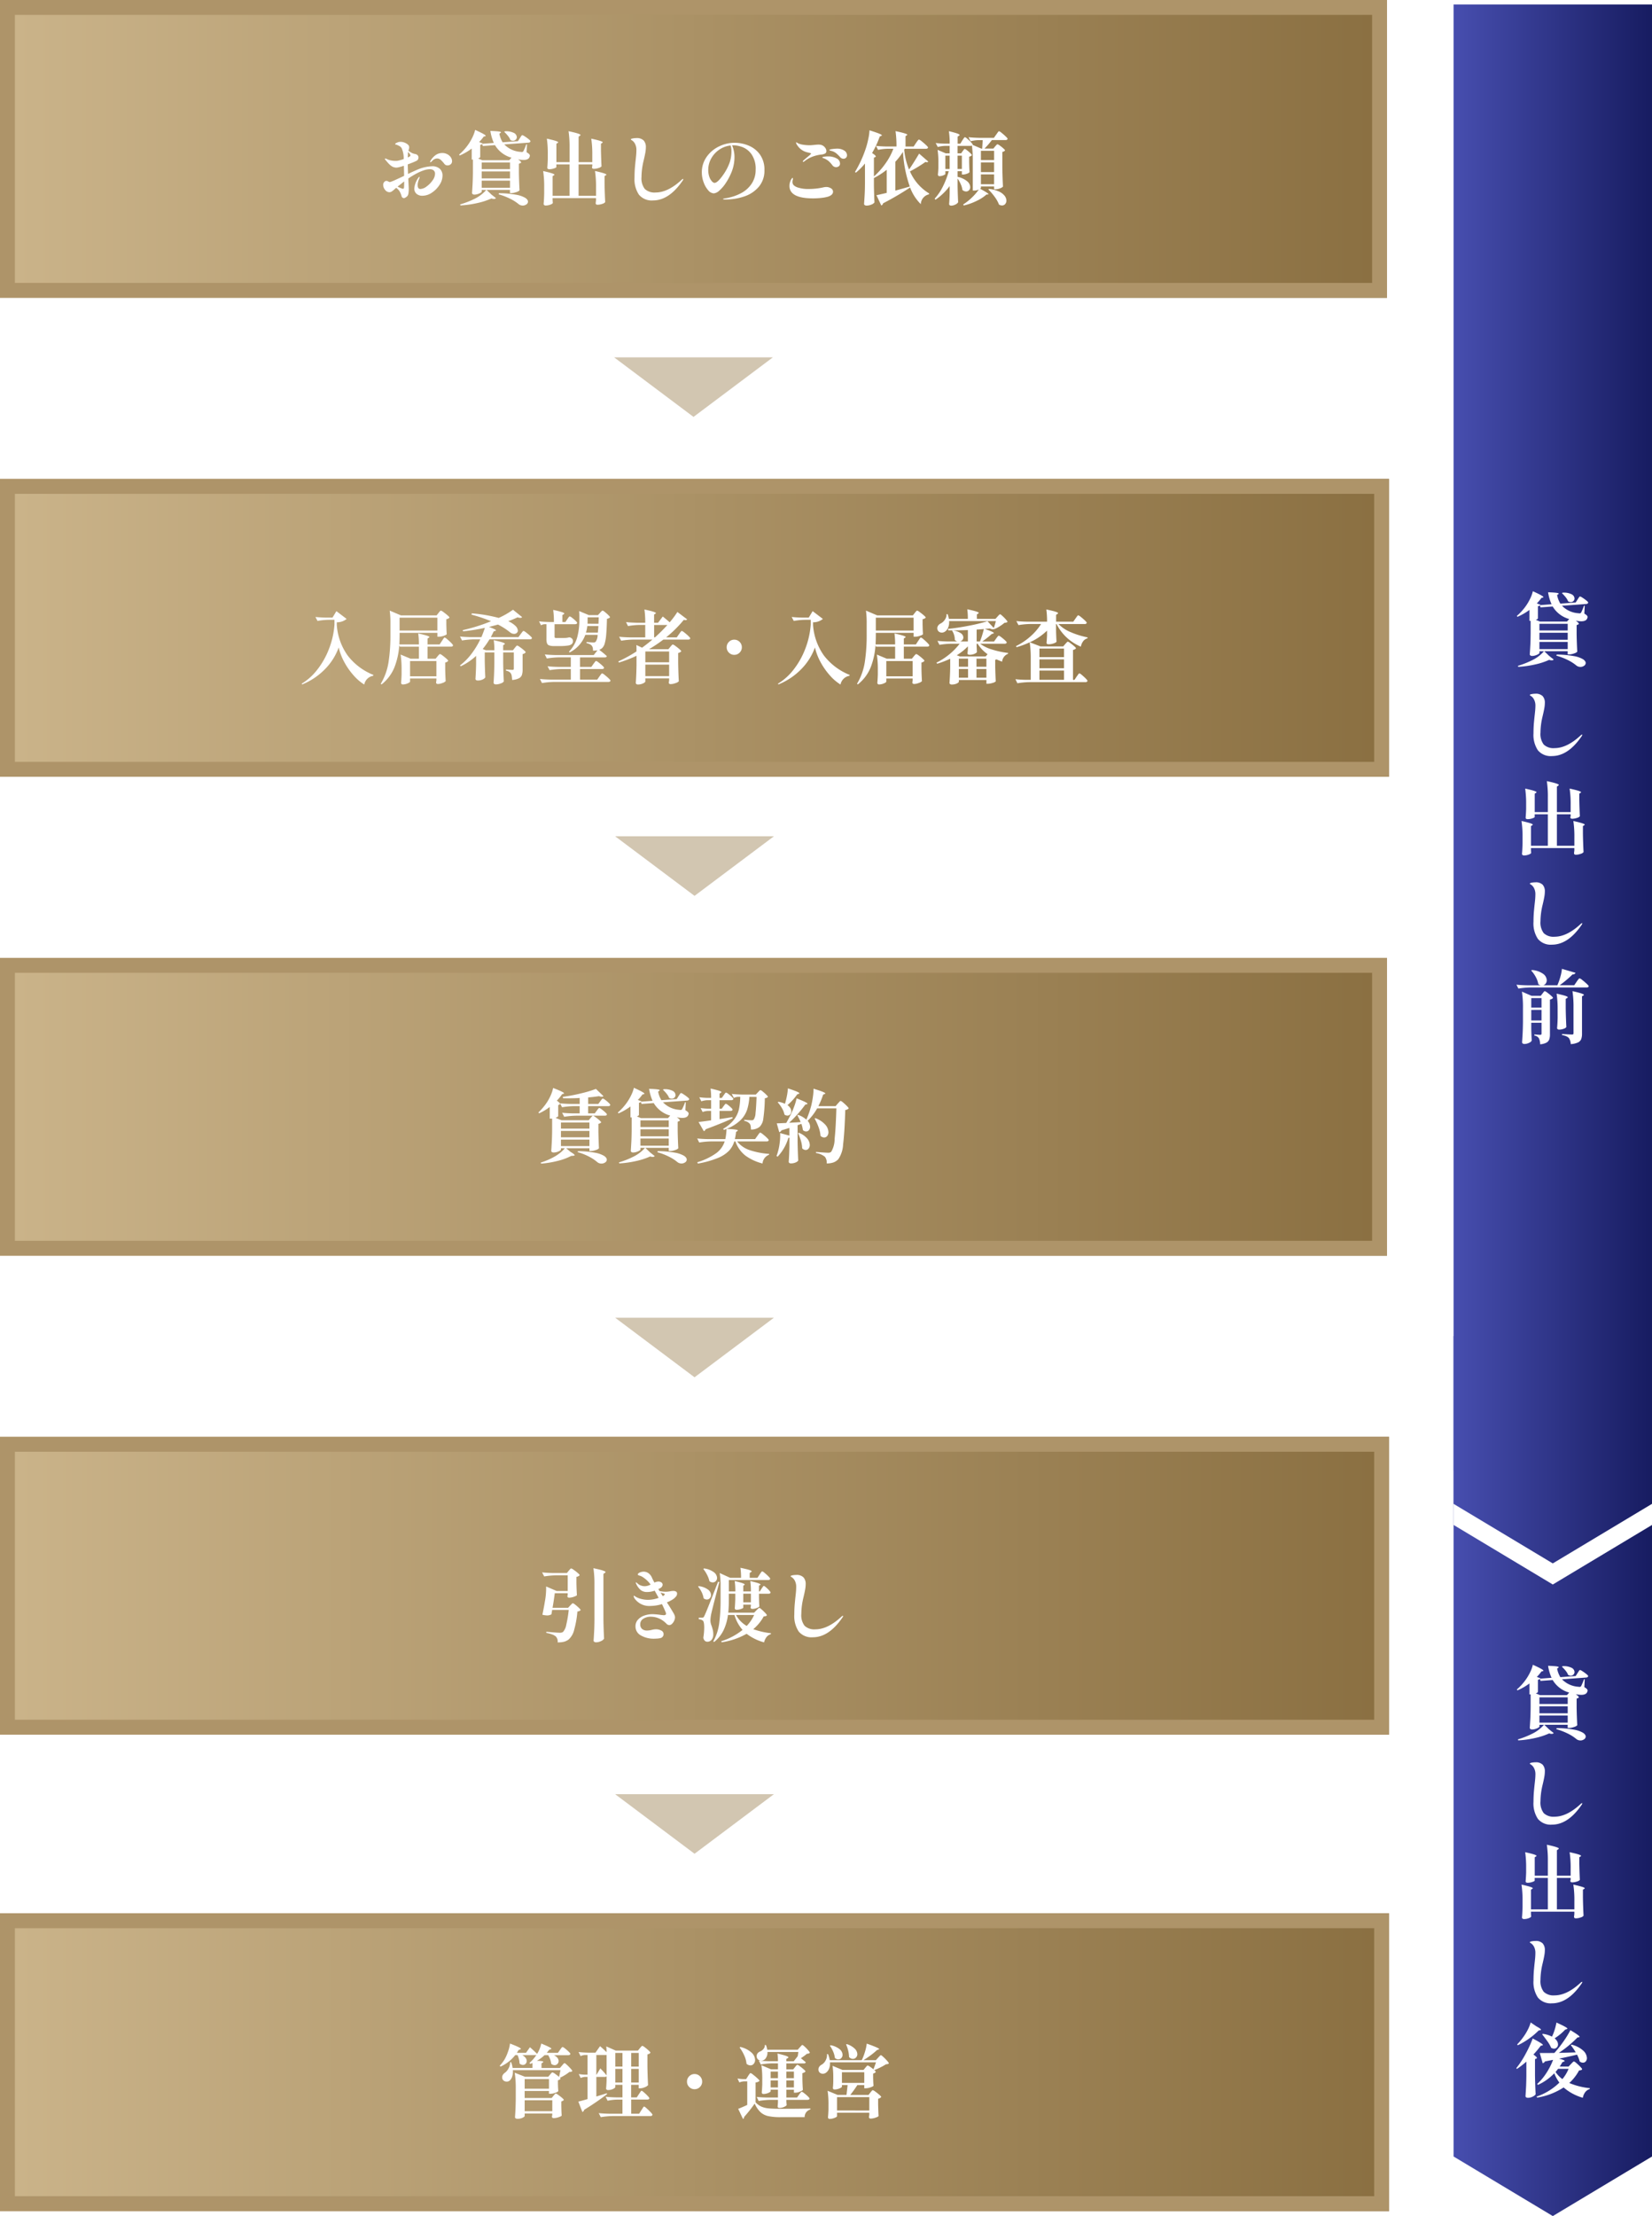
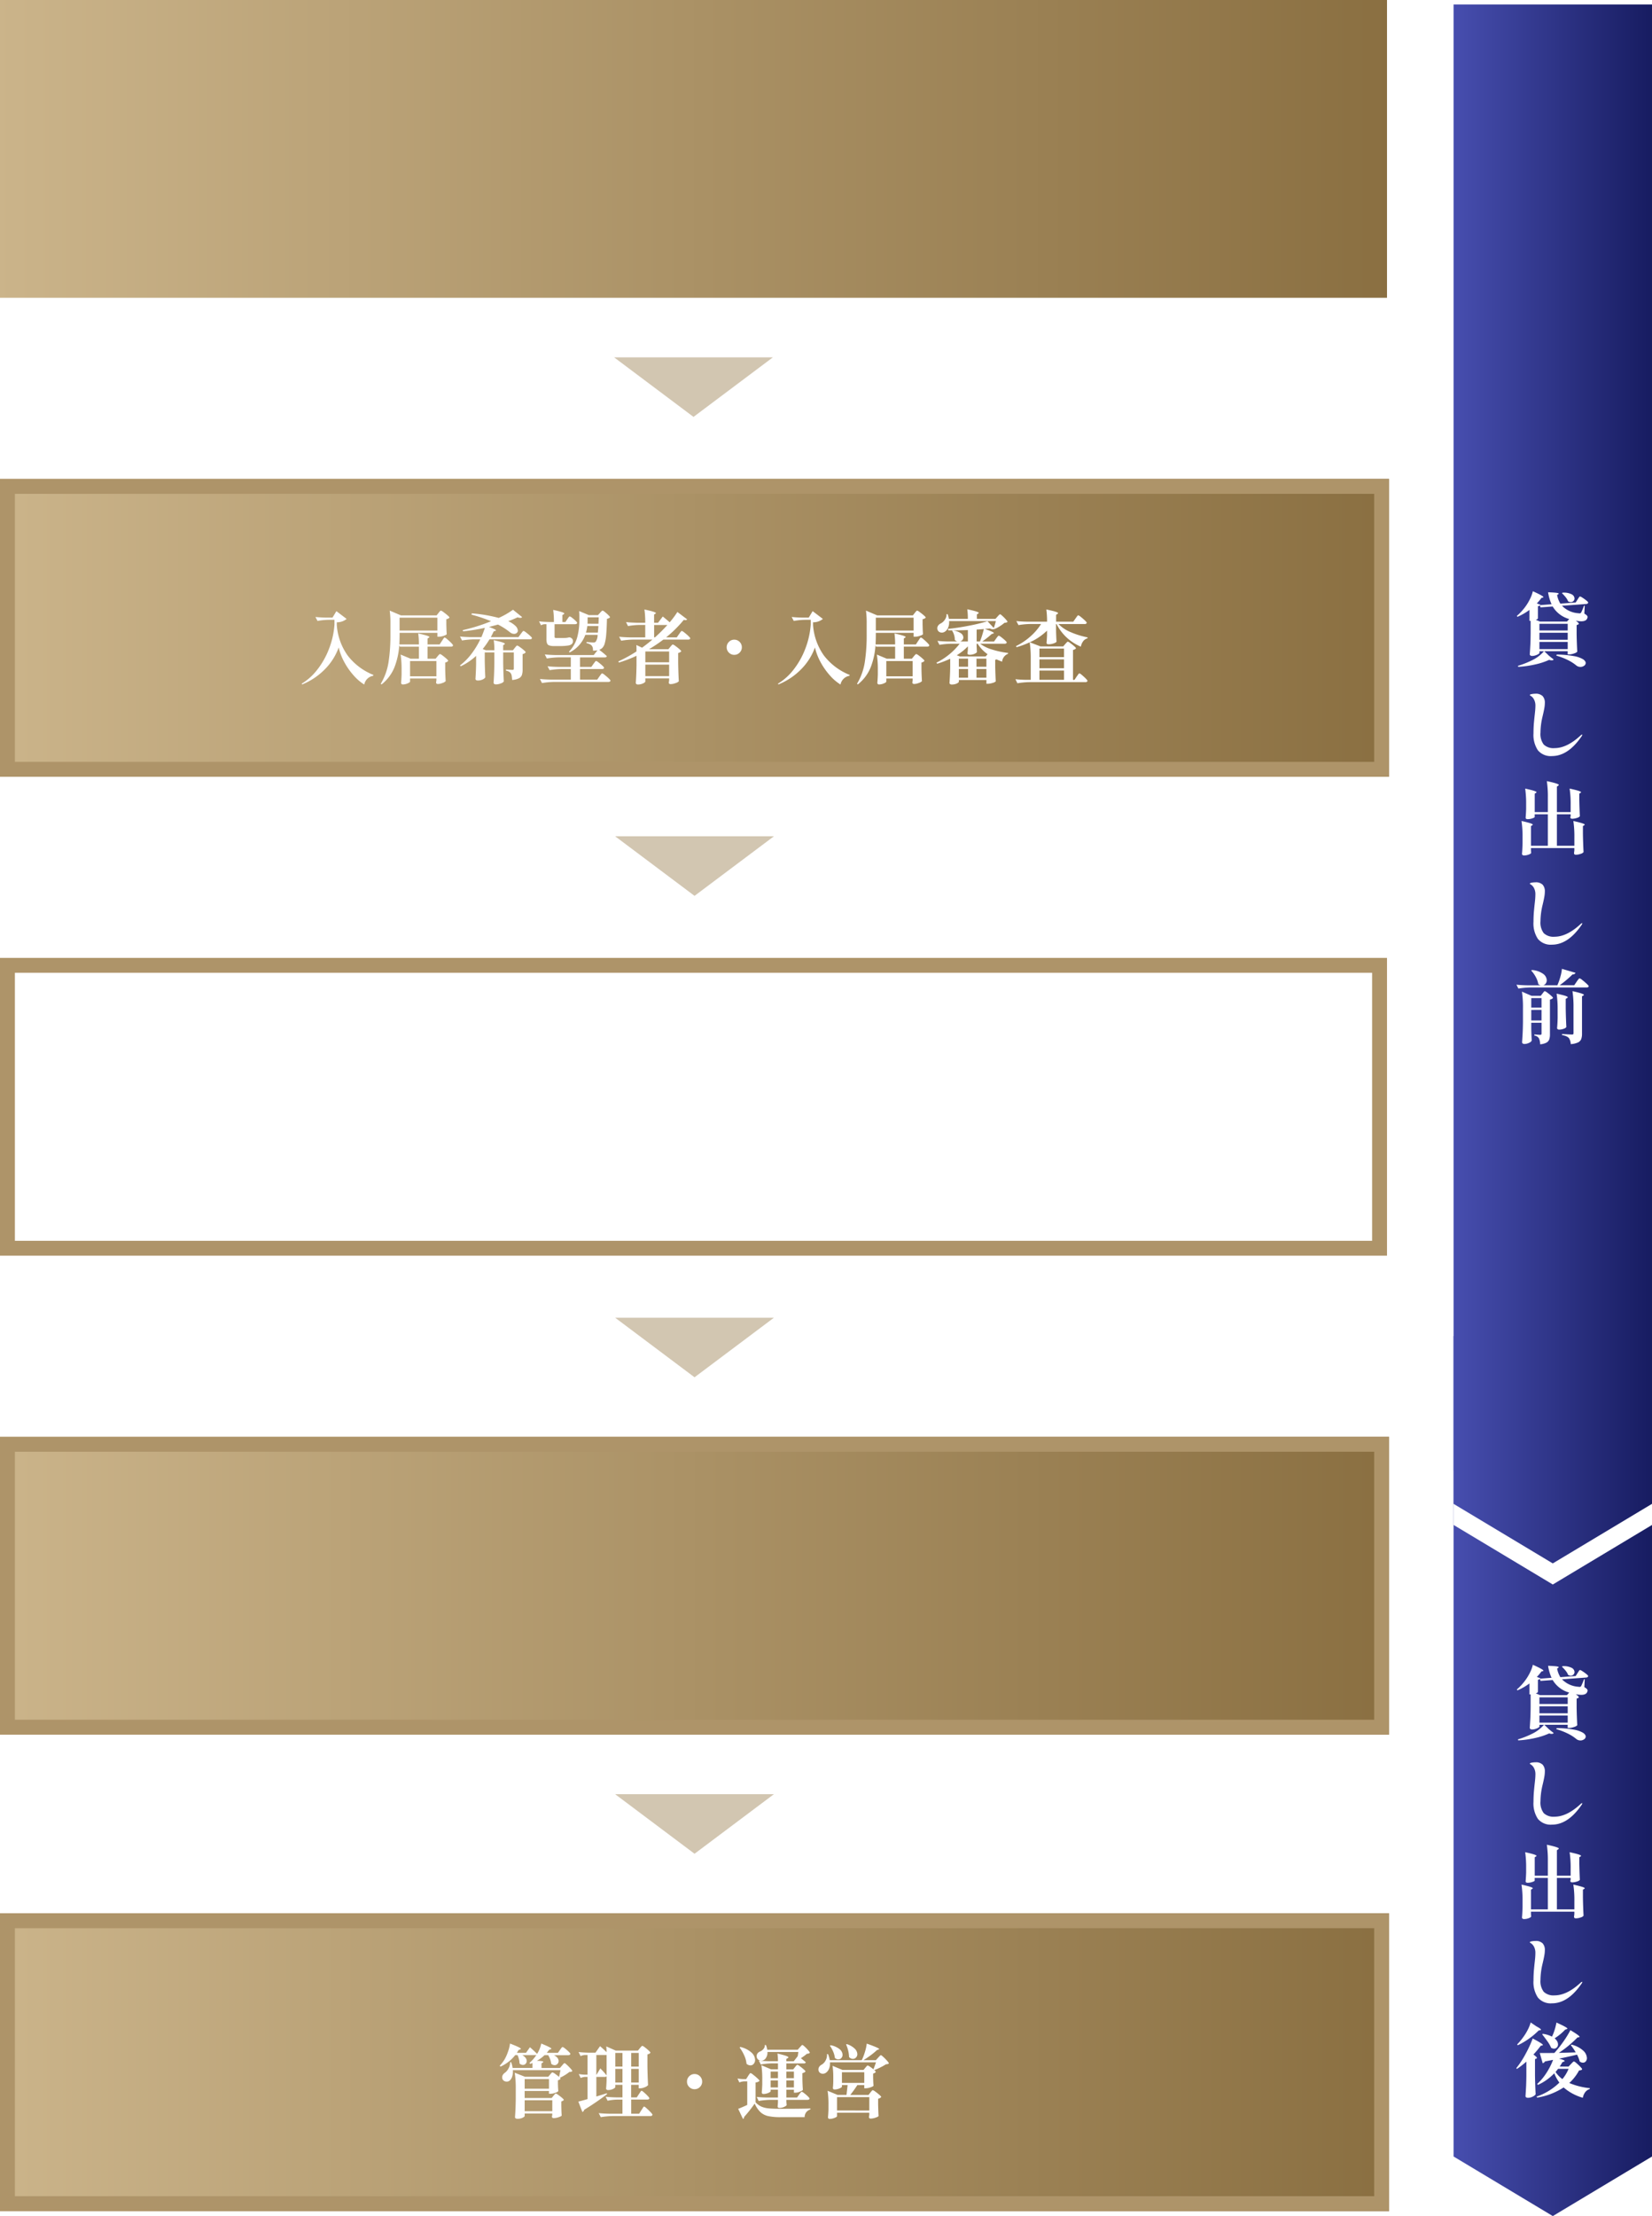
<svg xmlns="http://www.w3.org/2000/svg" width="333" height="446.5" viewBox="0 0 333 446.5">
  <defs>
    <linearGradient id="a" x1="0.5" x2="0.5" y2="1" gradientUnits="objectBoundingBox">
      <stop offset="0" stop-color="#8a6f41" />
      <stop offset="1" stop-color="#cbb48a" />
    </linearGradient>
    <filter id="b" x="68.248" y="17.176" width="143.856" height="33.248" filterUnits="userSpaceOnUse">
      <feOffset dy="3" input="SourceAlpha" />
      <feGaussianBlur stdDeviation="3" result="c" />
      <feFlood flood-opacity="0.161" />
      <feComposite operator="in" in2="c" />
      <feComposite in="SourceGraphic" />
    </filter>
    <filter id="e" x="51.816" y="113.756" width="176.416" height="33.168" filterUnits="userSpaceOnUse">
      <feOffset dy="3" input="SourceAlpha" />
      <feGaussianBlur stdDeviation="3" result="f" />
      <feFlood flood-opacity="0.161" />
      <feComposite operator="in" in2="f" />
      <feComposite in="SourceGraphic" />
    </filter>
    <filter id="h" x="99.528" y="210.176" width="80.544" height="33.28" filterUnits="userSpaceOnUse">
      <feOffset dy="3" input="SourceAlpha" />
      <feGaussianBlur stdDeviation="3" result="i" />
      <feFlood flood-opacity="0.161" />
      <feComposite operator="in" in2="i" />
      <feComposite in="SourceGraphic" />
    </filter>
    <filter id="k" x="100.264" y="306.884" width="78.688" height="33.026" filterUnits="userSpaceOnUse">
      <feOffset dy="3" input="SourceAlpha" />
      <feGaussianBlur stdDeviation="3" result="l" />
      <feFlood flood-opacity="0.161" />
      <feComposite operator="in" in2="l" />
      <feComposite in="SourceGraphic" />
    </filter>
    <filter id="n" x="91.72" y="402.74" width="96.448" height="33.184" filterUnits="userSpaceOnUse">
      <feOffset dy="3" input="SourceAlpha" />
      <feGaussianBlur stdDeviation="3" result="o" />
      <feFlood flood-opacity="0.161" />
      <feComposite operator="in" in2="o" />
      <feComposite in="SourceGraphic" />
    </filter>
    <linearGradient id="p" x1="0.5" x2="0.5" y2="1" gradientUnits="objectBoundingBox">
      <stop offset="0" stop-color="#171c61" />
      <stop offset="1" stop-color="#474eaf" />
    </linearGradient>
    <filter id="r" x="296.672" y="110.128" width="32.576" height="109.28" filterUnits="userSpaceOnUse">
      <feOffset input="SourceAlpha" />
      <feGaussianBlur stdDeviation="3" result="s" />
      <feFlood flood-opacity="0.161" />
      <feComposite operator="in" in2="s" />
      <feComposite in="SourceGraphic" />
    </filter>
    <filter id="t" x="296.64" y="326.427" width="32.816" height="105.248" filterUnits="userSpaceOnUse">
      <feOffset input="SourceAlpha" />
      <feGaussianBlur stdDeviation="3" result="u" />
      <feFlood flood-opacity="0.161" />
      <feComposite operator="in" in2="u" />
      <feComposite in="SourceGraphic" />
    </filter>
  </defs>
  <g transform="translate(-21 -1550.75)">
    <g transform="translate(21 1550.75)">
      <rect width="60" height="279.583" transform="translate(279.583) rotate(90)" fill="url(#a)" />
-       <path d="M3,3V276.583H57V3H3M0,0H60V279.583H0Z" transform="translate(279.583) rotate(90)" fill="#ae9469" />
      <g transform="matrix(1, 0, 0, 1, 0, 0)" filter="url(#b)">
-         <path d="M-52.72-6.5a2.256,2.256,0,0,1,1.576.5,1.841,1.841,0,0,1,.552,1.432,3.379,3.379,0,0,1-.592,1.8A5.247,5.247,0,0,1-52.72-1.192a3.418,3.418,0,0,1-1.92.632,1.756,1.756,0,0,1-1.184-.384,1.336,1.336,0,0,1-.448-1.072,4.148,4.148,0,0,1,.816-2.16q.128-.192.208-.192.048,0,.048.064a1.829,1.829,0,0,1-.144.432,3.566,3.566,0,0,0-.176.552,2.606,2.606,0,0,0-.08.616q0,.784.544.784a2.241,2.241,0,0,0,1.248-.5A5.065,5.065,0,0,0-52.6-3.648a2.354,2.354,0,0,0,.5-1.312.872.872,0,0,0-.28-.712,1.182,1.182,0,0,0-.776-.232,4,4,0,0,0-1.256.24,9.485,9.485,0,0,0-1.48.656,16.322,16.322,0,0,0-1.6.976l.032.64q.064,1.248.064,1.392a5.881,5.881,0,0,1-.056.9,1.425,1.425,0,0,1-.136.48,1.233,1.233,0,0,1-.408.384.93.93,0,0,1-.36.16.544.544,0,0,1-.288-.1.493.493,0,0,1-.208-.328,3.88,3.88,0,0,0-.384-.928,2.4,2.4,0,0,0-.688-.72,3.824,3.824,0,0,0-.4.336,4.1,4.1,0,0,1-.52.408.842.842,0,0,1-.456.136,1.106,1.106,0,0,1-.864-.472,1.561,1.561,0,0,1-.384-1,.817.817,0,0,1,.216-.592.62.62,0,0,1,.44-.224.922.922,0,0,1,.352.12,1.029,1.029,0,0,0,.3.12.47.47,0,0,0,.176-.032,11.486,11.486,0,0,0,1.136-.472q.784-.36,1.6-.744l-.048-2.032q-.592.192-.928.272a3.45,3.45,0,0,1-.56.1,1.829,1.829,0,0,1-.5-.072,1.62,1.62,0,0,1-.432-.184,3.552,3.552,0,0,1-.584-.48q-.248-.256-.712-.816A.35.35,0,0,1-62.208-8q0-.064.08-.064A.55.55,0,0,1-61.912-8q.136.064.248.112a3,3,0,0,0,.744.224,4.782,4.782,0,0,0,.856.08,2.537,2.537,0,0,0,.352-.016,7.4,7.4,0,0,0,1.3-.352,5.039,5.039,0,0,0-.416-2.192,1.063,1.063,0,0,0-.352-.368,3.157,3.157,0,0,0-.392-.208q-.184-.08-.232-.1-.1-.032-.216-.064t-.12-.064q0-.16.352-.3a1.625,1.625,0,0,1,.736-.176,2.17,2.17,0,0,1,.872.184,2.086,2.086,0,0,1,.648.408.689.689,0,0,1,.224.528,1.316,1.316,0,0,1-.064.36q-.064.216-.1.312a4.6,4.6,0,0,0,.56.368,1.727,1.727,0,0,0,.36.176,3.438,3.438,0,0,0,.408.112.911.911,0,0,1,.552.272.619.619,0,0,1,.152.384.832.832,0,0,1-.128.5.9.9,0,0,1-.4.288q-.576.272-1.632.656v.048q.032,1.28.064,1.872.1-.032.528-.256,1.1-.5,1.216-.544A8.348,8.348,0,0,1-52.72-6.5Zm-4.432-2.432a2.892,2.892,0,0,0-.384-.448q-.032.192-.064,1.1.064-.032.224-.1a.712.712,0,0,0,.24-.144.245.245,0,0,0,.08-.176A.467.467,0,0,0-57.152-8.928Zm6.5-.24a2.173,2.173,0,0,1,1,.232,1.9,1.9,0,0,1,.72.616,1.392,1.392,0,0,1,.264.8.78.78,0,0,1-.264.616.925.925,0,0,1-.632.232.763.763,0,0,1-.64-.288,6.162,6.162,0,0,0-.776-.856,1.119,1.119,0,0,0-.744-.248,1.387,1.387,0,0,0-.976.528,1.948,1.948,0,0,1-.16.136.341.341,0,0,1-.16.088.077.077,0,0,1-.056-.024.077.077,0,0,1-.024-.056.426.426,0,0,1,.08-.192,3.714,3.714,0,0,1,1.1-1.208A2.3,2.3,0,0,1-50.656-9.168Zm-7.7,6.976q.032-.32.032-1.248l-.912.72q-.032.016-.416.32a4.672,4.672,0,0,0,.632.3,1.8,1.8,0,0,0,.456.144.174.174,0,0,0,.136-.064A.333.333,0,0,0-58.352-2.192Zm25.488-9.36q-.048.272-.4.3l-4.88.352a5.033,5.033,0,0,0,3.248,1.5q.256.032.3.032a.394.394,0,0,0,.3-.144,11.448,11.448,0,0,0,.592-1.408l.144.016-.08,1.584a2.633,2.633,0,0,1,.512.376.455.455,0,0,1,.144.312.626.626,0,0,1-.048.208q-.192.656-1.232.656a6.085,6.085,0,0,1-1.04-.112l-.064-.016q.624.448.624.624,0,.08-.176.16l-.272.112v1.824q.032,1.872.128,3.536a1.488,1.488,0,0,1-.656.352,2.971,2.971,0,0,1-.976.192h-.3v-.64h-4.72l.976.928.928.736a.563.563,0,0,1-.416.16,1.61,1.61,0,0,1-.5-.1,13.968,13.968,0,0,1-2.84.928,20.468,20.468,0,0,1-3.4.48l-.064-.208A17.2,17.2,0,0,0-44.144.064a7.479,7.479,0,0,0,2.368-1.792h-.912v.336q0,.1-.232.24A2.618,2.618,0,0,1-43.5-.9a2.262,2.262,0,0,1-.688.112.518.518,0,0,1-.32-.1A.277.277,0,0,1-44.64-1.1q.064-.944.112-1.832t.064-2.328V-7.856h-.24v-2.208A11.923,11.923,0,0,1-47.12-8.672l-.128-.176a11.124,11.124,0,0,0,1.888-2.1,10.341,10.341,0,0,0,.832-1.448,6.777,6.777,0,0,0,.512-1.432q2.128.96,2.128,1.184,0,.064-.128.1l-.272.064a8.347,8.347,0,0,1-.928,1.1l.7.272-.032.08,2.3-.176a9.5,9.5,0,0,1-.7-2.416q1.216.048,1.68.112t.464.176q0,.064-.1.112l-.224.16a4.985,4.985,0,0,0,.656,1.728l3.088-.224.384-.608q.064-.1.176-.272a2.059,2.059,0,0,1,.184-.256.2.2,0,0,1,.136-.08,1.666,1.666,0,0,1,.512.264,7.873,7.873,0,0,1,.768.552Q-32.864-11.664-32.864-11.552Zm-4.032-.224a3.289,3.289,0,0,0-.52-.864,6.975,6.975,0,0,0-.728-.784l.112-.112a3.49,3.49,0,0,1,1.824.32,1,1,0,0,1,.592.848.717.717,0,0,1-.216.512.733.733,0,0,1-.552.224A1.1,1.1,0,0,1-36.9-11.776Zm.208,3.552a5.616,5.616,0,0,1-3.328-2.528l-2.448.176-.128-.4a.735.735,0,0,1-.4.176v2.448q0,.048-.12.136a1.181,1.181,0,0,1-.3.152l.832.352h5.44Zm-6,2.3h5.7V-7.264h-5.7Zm0,1.872h5.7V-5.456h-5.7Zm0,1.888h5.7V-3.6h-5.7Zm3.472,1.1a19.573,19.573,0,0,1,3.44.3,5.528,5.528,0,0,1,1.864.632q.552.368.552.768a.672.672,0,0,1-.32.552,1.247,1.247,0,0,1-.752.232,1.318,1.318,0,0,1-.8-.272A8.4,8.4,0,0,0-36.9.072a13,13,0,0,0-2.384-.92Zm19.568-1.2a20.932,20.932,0,0,0-.208-3.28q2.3.512,2.3.736,0,.064-.112.128l-.256.16v1.568q.032,1.952.128,3.68a1.117,1.117,0,0,1-.592.352,2.864,2.864,0,0,1-.96.176q-.368,0-.368-.32l.064-.576V-.08H-28.4V.272q.016.208.024.368a1.78,1.78,0,0,0,.024.24q-.032.176-.5.352a2.6,2.6,0,0,1-.928.176.473.473,0,0,1-.328-.1.3.3,0,0,1-.1-.224q.08-.784.112-2.112V-2.256a20.932,20.932,0,0,0-.208-3.28q1.28.288,1.776.456t.5.28q0,.048-.112.128l-.256.16V-.544h3.408V-6.88h-2.656v.544q0,.112-.48.272a2.974,2.974,0,0,1-.944.16q-.4,0-.4-.32.064-.672.1-1.7V-8.944a21.071,21.071,0,0,0-.192-3.12q1.3.288,1.792.456t.5.28q0,.048-.112.128l-.256.16v3.712h2.656v-2.96a20.932,20.932,0,0,0-.208-3.28q2.416.512,2.416.768,0,.064-.112.144l-.272.192v5.136H-20.4V-8.784a20.932,20.932,0,0,0-.208-3.28q1.312.288,1.808.456t.5.28q0,.048-.112.128l-.24.16V-9.7q.048,2.1.112,3.216a1.158,1.158,0,0,1-.584.328,2.96,2.96,0,0,1-.968.168q-.368,0-.368-.32a1.338,1.338,0,0,0,.064-.272v-.3h-2.768V-.544h3.52ZM-8.16.384A3.35,3.35,0,0,1-11-.776a5.587,5.587,0,0,1-.888-3.432q0-1.2.1-2.256t.12-1.216q.016-.112.088-.816a12.676,12.676,0,0,0,.072-1.28A2.606,2.606,0,0,0-11.776-11a1.815,1.815,0,0,0-.688-.76q-.16-.08-.16-.16,0-.112.376-.184a3.792,3.792,0,0,1,.712-.072,1.939,1.939,0,0,1,1.5.488A1.971,1.971,0,0,1-9.6-10.32a6.5,6.5,0,0,1-.12,1.152q-.12.656-.344,1.584a14.34,14.34,0,0,0-.416,3.248,3.5,3.5,0,0,0,.664,2.408,2.851,2.851,0,0,0,2.168.712q2.5,0,5.264-2.56a.611.611,0,0,1,.3-.176q.032,0,.032.048a.7.7,0,0,1-.16.336Q-4.928.384-8.16.384ZM8.272-11.232a7.415,7.415,0,0,1,2.84.568A5.258,5.258,0,0,1,13.4-8.856a5.2,5.2,0,0,1,.9,3.144,4.984,4.984,0,0,1-1.12,3.328A6.525,6.525,0,0,1,10.272-.432a11.6,11.6,0,0,1-3.84.624q-.48,0-.48-.08t.28-.128q.28-.048.312-.048A9.866,9.866,0,0,0,9.592-1.08a5.819,5.819,0,0,0,2.144-1.928,4.966,4.966,0,0,0,.792-2.8,5.118,5.118,0,0,0-.8-3.064,4,4,0,0,0-1.816-1.472A5.343,5.343,0,0,0,8.08-10.72a2.052,2.052,0,0,0-.3.016,4.952,4.952,0,0,1,.336,1.048,5.717,5.717,0,0,1,.144,1.24A8.115,8.115,0,0,1,7.68-5.344,12.323,12.323,0,0,1,6.52-3.136,7.357,7.357,0,0,1,5.2-1.592a1.9,1.9,0,0,1-1.1.552,1.566,1.566,0,0,1-1.152-.64A4.989,4.989,0,0,1,2.032-3.3,5.661,5.661,0,0,1,1.68-5.216,5.363,5.363,0,0,1,2.656-8.4a6.4,6.4,0,0,1,2.5-2.1A7.148,7.148,0,0,1,8.272-11.232Zm-.624,1.7a3.441,3.441,0,0,0-.176-1.152,4.972,4.972,0,0,0-2.3.856A5.121,5.121,0,0,0,3.56-8.048a4.649,4.649,0,0,0-.584,2.256A4.083,4.083,0,0,0,3.2-4.352a2.516,2.516,0,0,0,.528.9.831.831,0,0,0,.5.3q.672,0,1.92-1.856A10.358,10.358,0,0,0,7.3-7.28,7,7,0,0,0,7.648-9.536ZM22.112-7.392q-.08,0-.08-.064a.266.266,0,0,1,.1-.176q.176-.176.752-.656.816-.656.816-.768,0-.048-.1-.08t-.184-.056q-.088-.024-.136-.04-.192-.032-.432-.1a3.248,3.248,0,0,1-1.208-.6,3.361,3.361,0,0,1-.728-.808,1.231,1.231,0,0,1-.24-.512q0-.08.032-.08a.434.434,0,0,1,.144.064,1.962,1.962,0,0,0,.352.192,3.558,3.558,0,0,0,.928.24,8.737,8.737,0,0,0,1.328.1q.256,0,.864-.064t.864-.064a2.186,2.186,0,0,1,.56.064,1.443,1.443,0,0,1,.744.5,1.175,1.175,0,0,1,.3.736.535.535,0,0,1-.272.5,2,2,0,0,1-.816.208,7.478,7.478,0,0,0-1.632.392,5.747,5.747,0,0,0-1.712.968A.5.5,0,0,1,22.112-7.392Zm8.128-.624a.878.878,0,0,1-.688-.336,6.9,6.9,0,0,0-.8-.776,2.522,2.522,0,0,0-.768-.408q-.144-.048-.28-.08a1.233,1.233,0,0,1-.224-.072q-.088-.04-.088-.088,0-.112.568-.192a6.788,6.788,0,0,1,.888-.08,2.627,2.627,0,0,1,1.552.392,1.125,1.125,0,0,1,.544.92.683.683,0,0,1-.208.528A.706.706,0,0,1,30.24-8.016Zm-1.5,1.7A.941.941,0,0,1,28-6.7a5.288,5.288,0,0,0-.744-.824,3.4,3.4,0,0,0-.872-.536l-.272-.1q-.144-.056-.144-.1,0-.112.36-.168a4.729,4.729,0,0,1,.728-.056,3.539,3.539,0,0,1,1.792.4,1.184,1.184,0,0,1,.688,1.04.635.635,0,0,1-.256.552A.916.916,0,0,1,28.736-6.32ZM24.112-.032q-3.1,0-4.176-1.056a1.927,1.927,0,0,1-.592-1.44,2.3,2.3,0,0,1,.128-.816,2.235,2.235,0,0,1,.264-.576q.152-.224.232-.224t.08.128A1.866,1.866,0,0,1,20-3.728a1.876,1.876,0,0,0-.048.384.925.925,0,0,0,.288.7,2.338,2.338,0,0,0,.928.464,6.659,6.659,0,0,0,2.048.256,13.388,13.388,0,0,0,2.944-.32,2.755,2.755,0,0,1,.592-.08,1.764,1.764,0,0,1,.952.264.782.782,0,0,1,.424.68q0,.672-1.024,1.008a7.443,7.443,0,0,1-1.272.24A14.6,14.6,0,0,1,24.112-.032ZM44.848-11.184q.064-.1.208-.3a3.379,3.379,0,0,1,.24-.3q.1-.1.16-.1a1.792,1.792,0,0,1,.552.36q.456.36.864.744t.408.5q-.064.256-.448.256H42.576l-.1.208a13.7,13.7,0,0,0,.976,3.968q.8-1.136,2.032-3.2l1.84,1.6a.3.3,0,0,1-.272.128,1.333,1.333,0,0,1-.3-.048,25.8,25.8,0,0,1-3.12,1.9A9.73,9.73,0,0,0,47.5-1.024l-.016.176a2.093,2.093,0,0,0-1.664,1.984,9.282,9.282,0,0,1-2.16-3.36A56.675,56.675,0,0,1,38.224.96a.637.637,0,0,1-.368.448L36.88-.672q.448-.08,2.064-.464V-5.792a15.572,15.572,0,0,1-2.576,1.664v1.664q.048,2.1.112,3.248a1.253,1.253,0,0,1-.6.424,2.412,2.412,0,0,1-.984.216.643.643,0,0,1-.376-.1.274.274,0,0,1-.136-.224Q34.448.16,34.5-.728t.064-2.328v-4a12.938,12.938,0,0,1-1.824,1.84l-.192-.128a23.132,23.132,0,0,0,2.24-4.928,17.534,17.534,0,0,0,.464-1.816,9.859,9.859,0,0,0,.224-1.656q1.424.448,1.96.672t.536.336q0,.064-.128.112l-.3.128A19.059,19.059,0,0,1,36-9.168q.752.5.752.688,0,.08-.144.144l-.24.112v3.776A14.764,14.764,0,0,0,38.712-7.08a12.387,12.387,0,0,0,1.576-2.952h-1.1a10.874,10.874,0,0,0-1.984.224l-.416-.8q.88.1,2.128.128h2a20.937,20.937,0,0,0-.192-3.1q2.368.5,2.368.72,0,.064-.112.128l-.24.16v2.1h1.632ZM40.688-1.6q.928-.24,2.912-.816a25.352,25.352,0,0,1-1.376-6.992,12.861,12.861,0,0,1-1.536,2Zm20.9-11.968a1.649,1.649,0,0,1,.528.344q.432.344.816.712t.384.48q-.064.256-.432.256H60.144a15.357,15.357,0,0,1-1.488,1.712h1.792L60.8-10.5q.064-.064.224-.248t.256-.184a1.428,1.428,0,0,1,.48.272,7.731,7.731,0,0,1,.712.568q.328.3.328.408a.793.793,0,0,1-.544.288V-6.16q.032,1.984.128,3.76a1.421,1.421,0,0,1-.6.352,2.484,2.484,0,0,1-.9.192h-.288v-.576H57.936v.272q0,.064-.16.192,1.68.9,1.68,1.088,0,.064-.128.064h-.256a8.287,8.287,0,0,1-2.016,1.3,11.776,11.776,0,0,1-2.576.92L54.352,1.2a10.57,10.57,0,0,0,1.76-1.392A10.323,10.323,0,0,0,57.52-1.824a2.084,2.084,0,0,1-.944.224H56.3v-6a21.669,21.669,0,0,0-.176-3.072.576.576,0,0,1-.288.064H53.232v1.5h.72l.3-.432q.064-.08.152-.2a1.637,1.637,0,0,1,.152-.184.184.184,0,0,1,.128-.064,1.278,1.278,0,0,1,.456.272,7.06,7.06,0,0,1,.672.576q.312.3.312.416a.776.776,0,0,1-.216.168,1.012,1.012,0,0,1-.344.12V-7.36l.016.656q.016.72.064,1.392A1.072,1.072,0,0,1,55.12-5a2.313,2.313,0,0,1-.8.168H54.1V-5.5h-.864v1.136a4.361,4.361,0,0,1,1.928.888,1.608,1.608,0,0,1,.616,1.16.9.9,0,0,1-.24.64.779.779,0,0,1-.592.256,1.158,1.158,0,0,1-.736-.3,4.172,4.172,0,0,0-.336-1.152,6.667,6.667,0,0,0-.64-1.152v1.616q.048,2.048.112,3.152a1.13,1.13,0,0,1-.536.456,1.83,1.83,0,0,1-.856.232.473.473,0,0,1-.328-.1.3.3,0,0,1-.1-.224q.08-.864.112-2.3V-2.512A12.013,12.013,0,0,1,48.784.24L48.608.032a10.589,10.589,0,0,0,1.68-2.488A17.313,17.313,0,0,0,51.456-5.5h-.688v.544q0,.112-.4.28a2.052,2.052,0,0,1-.8.168.275.275,0,0,1-.224-.1.339.339,0,0,1-.08-.224q.064-.544.1-1.408v-.88a18.109,18.109,0,0,0-.16-2.688l1.632.7h.8v-1.5h-.864a6.851,6.851,0,0,0-1.536.224l-.416-.8q.8.1,1.92.128h.9a16.055,16.055,0,0,0-.16-2.512q1.232.3,1.7.472t.464.3q0,.064-.128.144l-.272.176v1.424h.544l.4-.656q.08-.128.2-.3t.192-.264a.193.193,0,0,1,.136-.088,1.417,1.417,0,0,1,.488.328,8.277,8.277,0,0,1,.736.7q.344.368.344.48l-.016.048,1.76.752h.16l.112-1.712h-.88a6.782,6.782,0,0,0-1.568.224l-.416-.816q.88.1,2.128.128h2.992l.464-.656q.064-.08.2-.28a2.754,2.754,0,0,1,.224-.3A.236.236,0,0,1,61.584-13.568Zm-.992,5.824V-9.616H57.936v1.872ZM50.768-5.952h.864V-8.64h-.864Zm3.328,0V-8.64h-.864v2.688Zm3.84.624h2.656V-7.28H57.936Zm0,2.448h2.656V-4.864H57.936Zm1.632.944a6.276,6.276,0,0,1,2.016.528,3.027,3.027,0,0,1,1.136.864,1.618,1.618,0,0,1,.352.96,1.012,1.012,0,0,1-.248.7.807.807,0,0,1-.632.28,1.148,1.148,0,0,1-.608-.176A6.57,6.57,0,0,0,60.7-.352,11.665,11.665,0,0,0,59.44-1.824Z" transform="translate(139.79 37)" fill="#fff" />
-       </g>
+         </g>
    </g>
    <path d="M16,0,32,12H0Z" transform="translate(176.792 1634.75) rotate(180)" fill="#d2c6b1" />
    <path d="M16,0,32,12H0Z" transform="translate(177 1731.25) rotate(180)" fill="#d2c6b1" />
    <path d="M16,0,32,12H0Z" transform="translate(177 1828.25) rotate(180)" fill="#d2c6b1" />
    <path d="M16,0,32,12H0Z" transform="translate(177 1924.25) rotate(180)" fill="#d2c6b1" />
    <g transform="translate(21 1647.25)">
      <rect width="60" height="280" transform="translate(280) rotate(90)" fill="url(#a)" />
      <path d="M3,3V277H57V3H3M0,0H60V280H0Z" transform="translate(280) rotate(90)" fill="#ae9469" />
      <g transform="matrix(1, 0, 0, 1, 0, -96.5)" filter="url(#e)">
        <path d="M-71.728-6.048a11.978,11.978,0,0,1-2.792,4.4A13.5,13.5,0,0,1-79.1,1.408l-.08-.16a11.522,11.522,0,0,0,3.12-2.8A16.087,16.087,0,0,0-73.7-5.72a16.8,16.8,0,0,0,1.12-4.92v-.976h-1.216A13.835,13.835,0,0,0-76-11.392l-.416-.8q.88.1,2.128.128h1.312l.784-1.3,2.064,1.568a3,3,0,0,1-1.984.672v.56a12.046,12.046,0,0,0,2.184,6.128A12.269,12.269,0,0,0-64.72-.512l-.064.176a2.2,2.2,0,0,0-1.792,1.76A9.475,9.475,0,0,1-68.664-.352a14.037,14.037,0,0,1-1.872-2.632A11.737,11.737,0,0,1-71.728-6.048Zm20.112-6.944.176-.216a1.873,1.873,0,0,1,.184-.2.212.212,0,0,1,.136-.064,1.685,1.685,0,0,1,.528.312q.432.312.816.648t.384.448a1.075,1.075,0,0,1-.64.32v1.04l.016.624q.016.7.064,1.36-.08.144-.616.328a3.015,3.015,0,0,1-.968.184h-.3v-.784h-7.616v.336q0,.944-.048,2h3.936A14.951,14.951,0,0,0-55.7-8.864a17.511,17.511,0,0,1,1.768.44q.488.168.488.28,0,.048-.112.128l-.256.16v1.2h2.432l.448-.688q.08-.112.208-.312a3.115,3.115,0,0,1,.208-.3q.08-.1.144-.1a1.594,1.594,0,0,1,.52.352,10.549,10.549,0,0,1,.8.736q.376.384.376.5-.064.256-.416.256h-4.72v2.432h1.616l.384-.464q.048-.064.168-.2a2.639,2.639,0,0,1,.2-.208A.229.229,0,0,1-51.3-4.72a1.588,1.588,0,0,1,.512.3,9.284,9.284,0,0,1,.776.632q.36.328.36.44a1,1,0,0,1-.608.336v1.28q.032,1.552.1,2.464a1.389,1.389,0,0,1-.624.368,2.616,2.616,0,0,1-.944.208q-.368,0-.368-.32l.064-.416V.208h-5.312V.832q0,.1-.232.232a2.714,2.714,0,0,1-.568.24,2.262,2.262,0,0,1-.672.1.319.319,0,0,1-.248-.1.321.321,0,0,1-.088-.224q.064-.64.1-1.664v-.992a20.012,20.012,0,0,0-.192-3.04l2,.832h1.68V-6.208h-3.856l-.1-.32A14.768,14.768,0,0,1-60.472-2.1a8.381,8.381,0,0,1-2.616,3.5l-.16-.128a12.115,12.115,0,0,0,1.576-4.416A35.962,35.962,0,0,0-61.3-8.64v-2.384a17.669,17.669,0,0,0-.144-2.448l2.256.96h7.2Zm-.224,3.536v-2.592h-7.616v2.592ZM-52.032-.24V-3.312h-5.312V-.24ZM-36.24-5.952l.176-.216a1.873,1.873,0,0,1,.184-.2.212.212,0,0,1,.136-.064,1.711,1.711,0,0,1,.528.3,8.757,8.757,0,0,1,.808.624q.376.328.376.44a.964.964,0,0,1-.624.352V-1.6A3.385,3.385,0,0,1-34.8-.5a1.24,1.24,0,0,1-.6.664A3.512,3.512,0,0,1-36.768.5q-.032-.5-.08-.808a1.245,1.245,0,0,0-.176-.5,1.036,1.036,0,0,0-.352-.344,2.228,2.228,0,0,0-.64-.232v-.224q1.072.08,1.3.08a.309.309,0,0,0,.232-.064.313.313,0,0,0,.056-.208V-5.04h-2.144v2.08q.032,1.984.128,3.76a1.148,1.148,0,0,1-.6.392,2.658,2.658,0,0,1-.984.2.575.575,0,0,1-.352-.1.277.277,0,0,1-.128-.224q.064-.9.1-1.768t.056-2.2V-5.04h-1.936v1.712q.048,2.144.112,3.312A1.188,1.188,0,0,1-42.7.4a2.235,2.235,0,0,1-1.008.208.505.505,0,0,1-.336-.1A.288.288,0,0,1-44.16.288q.1-1.488.128-2.976V-4.352a12.134,12.134,0,0,1-3.1,2.1l-.144-.176a12.153,12.153,0,0,0,2.312-2.336A17.241,17.241,0,0,0-43.184-7.68h-1.28a16.212,16.212,0,0,0-2.4.224l-.416-.8q.88.1,2.128.128h2.192q.432-1.04.7-1.872a37.436,37.436,0,0,1-4.4.7l-.064-.24a34.414,34.414,0,0,0,5.7-1.792,29.726,29.726,0,0,0-3.936-1.328l.064-.256A29.854,29.854,0,0,1-39.472-12a16.071,16.071,0,0,0,2.88-1.648l1.84,1.488a.48.48,0,0,1-.4.144,1.793,1.793,0,0,1-.528-.1q-.768.368-1.872.784a4.734,4.734,0,0,1,1.472.96,1.41,1.41,0,0,1,.464.912.616.616,0,0,1-.216.48.777.777,0,0,1-.536.192,1.3,1.3,0,0,1-.752-.256,13.469,13.469,0,0,0-2.5-1.616l-1.808.48q1.408.512,1.408.688,0,.064-.16.112l-.3.08q-.128.3-.576,1.168h5.568l.448-.624q.08-.1.208-.272a2.307,2.307,0,0,1,.216-.264.241.241,0,0,1,.152-.088,1.621,1.621,0,0,1,.52.32q.424.32.8.664t.376.456q-.064.256-.432.256h-8.128A18.371,18.371,0,0,1-42.7-5.728l.624.24h1.728A12.691,12.691,0,0,0-40.48-7.52q1.28.288,1.768.456t.488.28q0,.048-.112.128l-.24.16v1.008h1.968Zm10.592-5.792q.08-.112.184-.264a1.64,1.64,0,0,1,.176-.224.2.2,0,0,1,.136-.072,1.365,1.365,0,0,1,.472.28,6.955,6.955,0,0,1,.7.6q.328.32.328.432-.064.256-.432.256h-4.128v2.528a.24.24,0,0,0,.072.2.527.527,0,0,0,.3.056h.944q.656,0,.816-.016A1.891,1.891,0,0,0-25.712-8a2.43,2.43,0,0,0,.4-.08h.144l.1.016a1.072,1.072,0,0,1,.44.312.711.711,0,0,1,.12.424.773.773,0,0,1-.224.584,1.5,1.5,0,0,1-.784.312,9.968,9.968,0,0,1-1.584.1h-1.2a2.923,2.923,0,0,1-1-.128.722.722,0,0,1-.44-.424,2.657,2.657,0,0,1-.112-.888v-2.96h-.416a1.474,1.474,0,0,0-.672.224l-.4-.8q.848.1,2.016.128h.976a17.1,17.1,0,0,0-.144-2.432,17.663,17.663,0,0,1,1.752.44q.488.168.488.28,0,.064-.112.144l-.272.176v1.392h.608Zm5.264,9.024q.064-.08.192-.256a3.3,3.3,0,0,1,.208-.264.216.216,0,0,1,.144-.088,1.485,1.485,0,0,1,.5.3,9.8,9.8,0,0,1,.752.632q.352.328.352.44-.048.256-.416.256h-4.432V.432h3.472l.432-.624.208-.288a3.3,3.3,0,0,1,.208-.264.216.216,0,0,1,.144-.088A1.612,1.612,0,0,1-18.1-.5a9.967,9.967,0,0,1,.792.68q.368.352.368.464Q-17.008.9-17.376.9H-28.352a16.212,16.212,0,0,0-2.4.224L-31.168.3q.88.1,2.128.128h4.1V-1.7h-1.872a16.212,16.212,0,0,0-2.4.224l-.416-.784q.88.1,2.128.128h2.56v-1.92h-2.432a16.212,16.212,0,0,0-2.4.224l-.416-.816q.88.1,2.128.128h7.744l.752-.96a5.088,5.088,0,0,1-.9.08,2.632,2.632,0,0,0-.056-.6,1.009,1.009,0,0,0-.2-.408,1.22,1.22,0,0,0-.392-.3,2.9,2.9,0,0,0-.664-.224l.016-.224a12.608,12.608,0,0,0,1.408.1.552.552,0,0,0,.432-.16,2.429,2.429,0,0,0,.384-1.376h-2.48A6.43,6.43,0,0,1-25.184-5.04l-.128-.16A6.786,6.786,0,0,0-23.64-8.128a13.194,13.194,0,0,0,.424-3.392v-.9a8.746,8.746,0,0,0-.048-.96l1.968.816h1.824l.416-.448q.08-.1.256-.28t.272-.184a1.347,1.347,0,0,1,.472.3,7.939,7.939,0,0,1,.7.624q.328.328.328.44a1.174,1.174,0,0,1-.624.288q-.048,2-.152,3.168a9.072,9.072,0,0,1-.3,1.808,2.087,2.087,0,0,1-.536.944,2.056,2.056,0,0,1-.56.336q.9.688,1.52,1.264-.048.256-.416.256h-4.992v1.92H-20.8Zm1.024-8.1.048-1.3h-2.24v.592q0,.448-.016.7Zm-2.256.464a6.625,6.625,0,0,1-.272,1.312h2.4q.048-.416.112-1.312ZM-6.4-12.288q.8.656,1.392,1.168A17.567,17.567,0,0,0-3.456-13.2l1.968,1.488a.426.426,0,0,1-.352.16,1.924,1.924,0,0,1-.32-.064A24.344,24.344,0,0,1-5.728-8.08h2.144l.448-.64q.08-.1.208-.288a1.922,1.922,0,0,1,.216-.28.241.241,0,0,1,.152-.088,1.612,1.612,0,0,1,.52.328,10.026,10.026,0,0,1,.8.688q.376.36.376.472-.048.256-.416.256H-6.288A30.244,30.244,0,0,1-9.168-5.7h3.9l.384-.464q.048-.064.168-.2a2.64,2.64,0,0,1,.2-.208.229.229,0,0,1,.144-.072,1.642,1.642,0,0,1,.52.3q.424.3.8.632t.376.44a1.081,1.081,0,0,1-.624.336v1.952q.032,1.984.128,3.76a1.541,1.541,0,0,1-.664.36,2.933,2.933,0,0,1-.984.2q-.368,0-.368-.32L-5.12.576V.192h-4.8V.816q0,.1-.224.248a2.072,2.072,0,0,1-.576.256,2.474,2.474,0,0,1-.7.1.452.452,0,0,1-.3-.1A.288.288,0,0,1-11.84,1.1q.112-1.584.144-3.536V-4.368a25.508,25.508,0,0,1-3.552,1.36l-.112-.224A29.106,29.106,0,0,0-11.7-5.248v-.608a5.342,5.342,0,0,0-.032-.688L-10.576-6q1.2-.88,2.08-1.632h-3.888a16.213,16.213,0,0,0-2.4.224l-.416-.8q.88.1,2.128.128h3.136v-2.5h-1.232a13.739,13.739,0,0,0-2.24.224l-.4-.8q.88.1,2.128.128h1.744A17.971,17.971,0,0,0-10.1-13.7q1.312.288,1.816.456t.5.28q0,.048-.112.128l-.256.16v1.648h.8Zm-1.744,1.712v2.5h.16a32.479,32.479,0,0,0,2.512-2.5Zm3.024,7.52V-5.232h-4.8v2.176Zm-4.8.464v2.32h4.8v-2.32ZM8-4.56a1.463,1.463,0,0,1-1.072-.448A1.463,1.463,0,0,1,6.48-6.08a1.481,1.481,0,0,1,.448-1.088A1.463,1.463,0,0,1,8-7.616a1.481,1.481,0,0,1,1.088.448A1.481,1.481,0,0,1,9.536-6.08a1.463,1.463,0,0,1-.448,1.072A1.481,1.481,0,0,1,8-4.56ZM24.272-6.048a11.978,11.978,0,0,1-2.792,4.4A13.5,13.5,0,0,1,16.9,1.408l-.08-.16a11.522,11.522,0,0,0,3.12-2.8A16.087,16.087,0,0,0,22.3-5.72a16.8,16.8,0,0,0,1.12-4.92v-.976H22.208A13.835,13.835,0,0,0,20-11.392l-.416-.8q.88.1,2.128.128h1.312l.784-1.3,2.064,1.568a3,3,0,0,1-1.984.672v.56a12.046,12.046,0,0,0,2.184,6.128A12.269,12.269,0,0,0,31.28-.512l-.064.176a2.2,2.2,0,0,0-1.792,1.76A9.475,9.475,0,0,1,27.336-.352a14.037,14.037,0,0,1-1.872-2.632A11.737,11.737,0,0,1,24.272-6.048Zm20.112-6.944.176-.216a1.873,1.873,0,0,1,.184-.2.212.212,0,0,1,.136-.064,1.685,1.685,0,0,1,.528.312q.432.312.816.648t.384.448a1.075,1.075,0,0,1-.64.32v1.04l.016.624q.016.7.064,1.36-.08.144-.616.328a3.015,3.015,0,0,1-.968.184h-.3v-.784H36.544v.336q0,.944-.048,2h3.936A14.951,14.951,0,0,0,40.3-8.864a17.511,17.511,0,0,1,1.768.44q.488.168.488.28,0,.048-.112.128l-.256.16v1.2h2.432l.448-.688q.08-.112.208-.312a3.115,3.115,0,0,1,.208-.3q.08-.1.144-.1a1.594,1.594,0,0,1,.52.352,10.549,10.549,0,0,1,.8.736q.376.384.376.5-.064.256-.416.256h-4.72v2.432h1.616l.384-.464q.048-.064.168-.2a2.639,2.639,0,0,1,.2-.208A.229.229,0,0,1,44.7-4.72a1.588,1.588,0,0,1,.512.3,9.284,9.284,0,0,1,.776.632q.36.328.36.44a1,1,0,0,1-.608.336v1.28q.032,1.552.1,2.464a1.389,1.389,0,0,1-.624.368,2.616,2.616,0,0,1-.944.208q-.368,0-.368-.32l.064-.416V.208H38.656V.832q0,.1-.232.232a2.714,2.714,0,0,1-.568.24,2.262,2.262,0,0,1-.672.1.315.315,0,0,1-.336-.32q.064-.64.1-1.664v-.992a20.012,20.012,0,0,0-.192-3.04l2,.832h1.68V-6.208H36.576l-.1-.32A14.768,14.768,0,0,1,35.528-2.1a8.381,8.381,0,0,1-2.616,3.5l-.16-.128a12.115,12.115,0,0,0,1.576-4.416A35.962,35.962,0,0,0,34.7-8.64v-2.384a17.669,17.669,0,0,0-.144-2.448l2.256.96h7.2ZM44.16-9.456v-2.592H36.544v2.592ZM43.968-.24V-3.312H38.656V-.24ZM60.784-7.824q.064-.1.192-.264a2.59,2.59,0,0,1,.208-.248.221.221,0,0,1,.144-.08,1.5,1.5,0,0,1,.5.3,8.644,8.644,0,0,1,.752.624q.352.328.352.44-.064.256-.432.256H57.568a7.893,7.893,0,0,0,2.488,1.192,18.086,18.086,0,0,0,3.16.664l-.032.176A1.874,1.874,0,0,0,62-3.184q-.768-.288-1.136-.464a.483.483,0,0,1-.128.056l-.128.04V-2.08q.048,1.856.112,2.864a1.354,1.354,0,0,1-.64.312,3.271,3.271,0,0,1-.944.168h-.3V.512H53.28V.864q0,.08-.184.216a1.767,1.767,0,0,1-.512.24,2.459,2.459,0,0,1-.744.1.511.511,0,0,1-.328-.1.281.281,0,0,1-.12-.224Q51.5-.3,51.536-2.032V-3.776A19.144,19.144,0,0,1,48.9-2.768l-.128-.224A13.124,13.124,0,0,0,51.384-4.68,12.785,12.785,0,0,0,53.44-6.8H51.776a16.212,16.212,0,0,0-2.4.224l-.416-.8q.88.1,2.128.128h1.9a1.232,1.232,0,0,1-.528-.32,3.043,3.043,0,0,0-.136-.984,3.1,3.1,0,0,0-.392-.856l.112-.08a3.671,3.671,0,0,1,1.632.568,1.094,1.094,0,0,1,.512.856.794.794,0,0,1-.184.5.893.893,0,0,1-.456.312H55.1v-2.3q-1.888.064-2.88.064-.736,0-1.088-.016L51.1-9.792q1.968-.192,4.264-.648a34.312,34.312,0,0,0,3.688-.9L60.32-9.968a11.659,11.659,0,0,0,.416-1.392H51.312A2.817,2.817,0,0,1,51.1-9.992a1.673,1.673,0,0,1-.712.808,1.037,1.037,0,0,1-.544.144A.958.958,0,0,1,49.3-9.2a.841.841,0,0,1-.336-.464,1.377,1.377,0,0,1-.032-.256.913.913,0,0,1,.192-.56,1.392,1.392,0,0,1,.528-.416,2.183,2.183,0,0,0,.808-.752,1.861,1.861,0,0,0,.344-1.12h.208a4.9,4.9,0,0,1,.256.96h3.824a13.812,13.812,0,0,0-.112-1.936q1.312.288,1.816.456t.5.28q0,.048-.112.128l-.272.176v.9h3.744l.416-.464q.08-.1.256-.28t.272-.184q.1,0,.464.336a8.771,8.771,0,0,1,.7.712q.328.376.328.488a.958.958,0,0,1-.608.176,7.743,7.743,0,0,1-.984.72,6.381,6.381,0,0,1-1.08.56L60.4-9.776a.758.758,0,0,1-.272.064,1.336,1.336,0,0,1-.592-.16l-1.024.1q1.824.608,1.824.832,0,.032-.144.1l-.288.08a18.394,18.394,0,0,1-1.92,1.52h2.384ZM58.32-9.76q-.464.048-1.456.112v2.4h.672A17.886,17.886,0,0,0,58.32-9.76ZM55.1-6.272a11.02,11.02,0,0,1-2.24,1.792l.624.24h5.2l.384-.448a7.344,7.344,0,0,1-2-2.112h-.208v.592l.032.48q0,.176.032.592-.064.176-.488.368a2.45,2.45,0,0,1-1.016.192q-.4,0-.4-.32.032-.144.08-.8Zm.032,2.48H53.28V-2.16h1.856Zm3.7,0h-2V-2.16h2Zm-3.7,2.08H53.28V.048h1.856Zm1.7,0V.048h2v-1.76Zm20.752.88a1.506,1.506,0,0,1,.5.336,9.693,9.693,0,0,1,.768.7q.36.368.36.48-.064.256-.432.256h-11.3a16.212,16.212,0,0,0-2.4.224l-.4-.816q.864.1,2.08.128h1.008v-4.3a20.8,20.8,0,0,0-.208-3.264A16.862,16.862,0,0,1,64.9-6.1l-.1-.224a12.651,12.651,0,0,0,2.912-1.952,11.518,11.518,0,0,0,2.144-2.5H67.7a16.212,16.212,0,0,0-2.4.224l-.432-.816q.88.1,2.128.128h4.064a17.809,17.809,0,0,0-.144-2.464q1.344.288,1.856.456t.512.3q0,.064-.128.144l-.272.176v1.392h3.456l.448-.64q.1-.128.216-.3a2.532,2.532,0,0,1,.2-.264.216.216,0,0,1,.144-.088,1.656,1.656,0,0,1,.528.336,10.394,10.394,0,0,1,.808.7q.376.36.376.472-.064.256-.432.256H73.36A7.537,7.537,0,0,0,75.9-9.1,16.426,16.426,0,0,0,79.232-8.08l-.032.192a1.617,1.617,0,0,0-.848.568,2.634,2.634,0,0,0-.48,1.112,9.654,9.654,0,0,1-4.9-4.56h-.1v1.216q.032,1.488.1,2.336-.08.176-.584.352a3.063,3.063,0,0,1-1.016.176q-.416,0-.416-.32.064-.592.1-1.5V-9.44a12.166,12.166,0,0,1-3.472,2.352l2.16.832H74.32l.4-.48q.08-.08.2-.216a2.466,2.466,0,0,1,.192-.2.212.212,0,0,1,.136-.064,1.6,1.6,0,0,1,.512.3,9.159,9.159,0,0,1,.776.616q.36.32.36.432a1.03,1.03,0,0,1-.608.32V.48h.3l.432-.656q.1-.128.216-.3a2.531,2.531,0,0,1,.2-.264A.216.216,0,0,1,77.584-.832ZM69.52-4.1h4.96V-5.824H69.52Zm0,2.24h4.96V-3.648H69.52Zm0,2.336h4.96V-1.392H69.52Z" transform="translate(140 133.5)" fill="#fff" />
      </g>
    </g>
    <g transform="translate(21 1743.75)">
-       <rect width="60" height="279.583" transform="translate(279.583) rotate(90)" fill="url(#a)" />
      <path d="M3,3V276.583H57V3H3M0,0H60V279.583H0Z" transform="translate(279.583) rotate(90)" fill="#ae9469" />
      <g transform="matrix(1, 0, 0, 1, 0, -193)" filter="url(#h)">
        <path d="M-20.752-7.744q.08-.08.24-.272t.256-.192a1.6,1.6,0,0,1,.512.3,9.159,9.159,0,0,1,.776.616q.36.32.36.432a.914.914,0,0,1-.56.288V-4.9q.048,2.112.112,3.264a1.348,1.348,0,0,1-.648.352,3.006,3.006,0,0,1-.968.192h-.3v-.56h-4.7l.9.752q.816.48.816.656,0,.08-.272.112l-.432.032a11.881,11.881,0,0,1-2.712,1,19.364,19.364,0,0,1-3.352.552l-.064-.208a14.68,14.68,0,0,0,2.592-1.1A8.229,8.229,0,0,0-26.936-.68a6.2,6.2,0,0,0,1-.968h-.784v.272q0,.1-.232.24a2.4,2.4,0,0,1-.584.248,2.422,2.422,0,0,1-.688.1.518.518,0,0,1-.32-.1.277.277,0,0,1-.128-.224q.064-.944.112-1.832t.064-2.328V-7.616h-.48V-9.968a10.186,10.186,0,0,1-2.144,1.28l-.144-.16a12.318,12.318,0,0,0,1.7-2.016,9.5,9.5,0,0,0,.8-1.48,6.5,6.5,0,0,0,.464-1.448q2.208.848,2.208,1.072,0,.048-.128.1l-.272.08a8.8,8.8,0,0,1-1.056,1.3q.64.464.64.64a.122.122,0,0,1-.04.088.4.4,0,0,1-.1.072l-.224.112v2.208q-.016.064-.16.16a2.316,2.316,0,0,1-.368.192l1.2.48h5.488Zm2.48-3.92a1.376,1.376,0,0,1,.472.272,6.817,6.817,0,0,1,.7.584q.328.312.328.424-.064.256-.416.256h-4.048v1.456H-19.9l.4-.544.168-.224a2.338,2.338,0,0,1,.2-.24.221.221,0,0,1,.144-.08,1.415,1.415,0,0,1,.48.28,7.876,7.876,0,0,1,.72.592q.336.312.336.424-.048.256-.416.256h-5.792a16.213,16.213,0,0,0-2.4.224L-26.48-8.8q.88.1,2.128.128h1.408v-1.456h-1.248a15,15,0,0,0-2.3.224l-.416-.8q.88.1,2.128.128h1.84v-1.2q-1.008.064-2.272.064-.736,0-1.088-.016L-26.352-12a34.916,34.916,0,0,0,3.616-.688,24.952,24.952,0,0,0,3.072-.912l1.52,1.456a.481.481,0,0,1-.352.112,1.5,1.5,0,0,1-.544-.112q-1.12.176-2.192.256v1.312h2.048l.4-.544.168-.224a2.339,2.339,0,0,1,.2-.24A.221.221,0,0,1-18.272-11.664ZM-26.72-5.6h5.744V-6.832H-26.72Zm0,1.744h5.744v-1.28H-26.72Zm0,1.776h5.744V-3.392H-26.72ZM-23.3-1.056a19.217,19.217,0,0,1,3.4.3,5.474,5.474,0,0,1,1.864.64q.56.376.56.776a.669.669,0,0,1-.328.552,1.283,1.283,0,0,1-.76.232,1.318,1.318,0,0,1-.8-.272,8.538,8.538,0,0,0-1.632-1.1,11.944,11.944,0,0,0-2.352-.936Zm22.432-10.5q-.048.272-.4.3l-4.88.352A5.033,5.033,0,0,0-2.9-9.392q.256.032.3.032a.394.394,0,0,0,.3-.144A11.448,11.448,0,0,0-1.7-10.912l.144.016-.08,1.584a2.633,2.633,0,0,1,.512.376.455.455,0,0,1,.144.312.626.626,0,0,1-.048.208q-.192.656-1.232.656A6.085,6.085,0,0,1-3.3-7.872l-.064-.016q.624.448.624.624,0,.08-.176.16l-.272.112v1.824q.032,1.872.128,3.536a1.488,1.488,0,0,1-.656.352,2.971,2.971,0,0,1-.976.192h-.3v-.64h-4.72l.976.928.928.736A.563.563,0,0,1-8.224.1a1.61,1.61,0,0,1-.5-.1,13.968,13.968,0,0,1-2.84.928,20.468,20.468,0,0,1-3.4.48l-.064-.208A17.2,17.2,0,0,0-12.144.064,7.479,7.479,0,0,0-9.776-1.728h-.912v.336q0,.1-.232.24A2.618,2.618,0,0,1-11.5-.9a2.262,2.262,0,0,1-.688.112.518.518,0,0,1-.32-.1A.277.277,0,0,1-12.64-1.1q.064-.944.112-1.832t.064-2.328V-7.856h-.24v-2.208A11.923,11.923,0,0,1-15.12-8.672l-.128-.176a11.124,11.124,0,0,0,1.888-2.1,10.341,10.341,0,0,0,.832-1.448,6.777,6.777,0,0,0,.512-1.432q2.128.96,2.128,1.184,0,.064-.128.1l-.272.064a8.346,8.346,0,0,1-.928,1.1l.7.272-.032.08,2.3-.176a9.5,9.5,0,0,1-.7-2.416q1.216.048,1.68.112t.464.176q0,.064-.1.112l-.224.16a4.985,4.985,0,0,0,.656,1.728l3.088-.224.384-.608q.064-.1.176-.272a2.059,2.059,0,0,1,.184-.256.2.2,0,0,1,.136-.08,1.666,1.666,0,0,1,.512.264,7.873,7.873,0,0,1,.768.552Q-.864-11.664-.864-11.552ZM-4.9-11.776a3.289,3.289,0,0,0-.52-.864,6.975,6.975,0,0,0-.728-.784l.112-.112a3.49,3.49,0,0,1,1.824.32,1,1,0,0,1,.592.848.717.717,0,0,1-.216.512.733.733,0,0,1-.552.224A1.1,1.1,0,0,1-4.9-11.776Zm.208,3.552a5.616,5.616,0,0,1-3.328-2.528l-2.448.176-.128-.4a.735.735,0,0,1-.4.176v2.448q0,.048-.12.136a1.181,1.181,0,0,1-.3.152l.832.352h5.44Zm-6,2.3h5.7V-7.264h-5.7Zm0,1.872h5.7V-5.456h-5.7Zm0,1.888h5.7V-3.6h-5.7Zm3.472,1.1a19.574,19.574,0,0,1,3.44.3,5.528,5.528,0,0,1,1.864.632Q-1.36.24-1.36.64a.672.672,0,0,1-.32.552,1.247,1.247,0,0,1-.752.232,1.318,1.318,0,0,1-.8-.272A8.4,8.4,0,0,0-4.9.072,13,13,0,0,0-7.28-.848Zm8.24-5.872q.992-.112,2.528-.336v-1.9H2.928a3.417,3.417,0,0,0-1.088.224l-.4-.8a12.443,12.443,0,0,0,1.44.128h.672v-1.712h-.72a4.54,4.54,0,0,0-1.248.224l-.416-.816a15.9,15.9,0,0,0,1.632.128h.752A12.973,12.973,0,0,0,3.44-13.68q1.248.288,1.72.448t.472.272q0,.048-.128.144l-.256.16v.864h.464l.368-.528q.048-.064.16-.224a2.646,2.646,0,0,1,.184-.24.2.2,0,0,1,.136-.08,1.327,1.327,0,0,1,.464.272,6.622,6.622,0,0,1,.688.584q.32.312.32.424-.064.256-.416.256H5.248v1.712H5.7l.352-.5q.08-.1.16-.208a2.187,2.187,0,0,1,.16-.2.216.216,0,0,1,.144-.088,1.169,1.169,0,0,1,.432.248,6.1,6.1,0,0,1,.632.536q.3.288.3.4-.048.256-.4.256H5.248V-7.52l.88-.128L7.856-7.92l.032.224q-1.808.88-5.44,2.224a.574.574,0,0,1-.368.384ZM11.264-12A10.5,10.5,0,0,1,10.8-9.384a5.4,5.4,0,0,1-1.344,2.1,8.439,8.439,0,0,1-2.8,1.736q-.176.08-.528.208l-.144-.224A7.4,7.4,0,0,0,8.2-7.464a5.416,5.416,0,0,0,.968-2.064A13.4,13.4,0,0,0,9.424-12h-.48a1.888,1.888,0,0,0-.8.224l-.432-.816q.88.1,2.128.128h2.72l.416-.448q.08-.08.256-.264t.272-.184a1.347,1.347,0,0,1,.472.3,7.939,7.939,0,0,1,.7.624q.328.328.328.44a.975.975,0,0,1-.624.272,32.092,32.092,0,0,1-.3,4.064,2.808,2.808,0,0,1-.728,1.68,2.645,2.645,0,0,1-1.776.56,3.865,3.865,0,0,0-.056-.72,1.031,1.031,0,0,0-.2-.464,1.828,1.828,0,0,0-1.088-.56l.016-.224a13.459,13.459,0,0,0,1.44.1.9.9,0,0,0,.272-.032.449.449,0,0,0,.176-.112,2.517,2.517,0,0,0,.368-1.3q.128-1.08.208-3.256ZM8.8-3.024a5.263,5.263,0,0,0,2.544,1.76,15.562,15.562,0,0,0,3.9.752l-.016.176a2.047,2.047,0,0,0-1.312,1.76A9.9,9.9,0,0,1,10.464-.168,6.236,6.236,0,0,1,8.448-3.024H8.224A4.738,4.738,0,0,1,7.16-1.144,6.626,6.626,0,0,1,4.9.32,19.081,19.081,0,0,1,.88,1.44L.768,1.168A12.686,12.686,0,0,0,4.64-.7,4.717,4.717,0,0,0,6.288-3.024H3.552a16.213,16.213,0,0,0-2.4.224l-.4-.816q.88.1,2.128.128H6.416a11.812,11.812,0,0,0,.24-2.064q2.288.1,2.288.32,0,.048-.112.128l-.256.176a10.973,10.973,0,0,1-.24,1.44h4.08l.464-.656q.08-.1.208-.288a1.922,1.922,0,0,1,.216-.28.241.241,0,0,1,.152-.088,1.656,1.656,0,0,1,.528.336,9.434,9.434,0,0,1,.808.7q.376.368.376.48-.048.256-.416.256Zm10.144-7.312a1.967,1.967,0,0,1,.576.6,1.276,1.276,0,0,1,.192.648.885.885,0,0,1-.224.616.723.723,0,0,1-.56.248,1.05,1.05,0,0,1-.592-.208,4.007,4.007,0,0,0-.5-1.28,7.03,7.03,0,0,0-.856-1.184l.144-.112a5.167,5.167,0,0,1,1.312.4,13.879,13.879,0,0,0,.392-1.576,11.067,11.067,0,0,0,.2-1.528q1.312.432,1.816.656t.5.336q0,.048-.144.112l-.3.112A11.291,11.291,0,0,1,18.944-10.336ZM21.6-6.912a9.741,9.741,0,0,0-.672-1.376l.16-.08a4.751,4.751,0,0,1,1.664.96,18.486,18.486,0,0,0,.976-2.8,17.237,17.237,0,0,0,.344-1.816,10.4,10.4,0,0,0,.12-1.624q1.344.416,1.864.632t.52.328q0,.048-.144.112l-.3.128a15.557,15.557,0,0,1-.96,2.32H28.64l.448-.528q.08-.08.216-.232a3.106,3.106,0,0,1,.216-.224.229.229,0,0,1,.144-.072,1.464,1.464,0,0,1,.5.328,9.4,9.4,0,0,1,.76.7q.36.368.36.48a1.022,1.022,0,0,1-.688.32q-.144,4.624-.44,6.92a5.7,5.7,0,0,1-.968,3,2.588,2.588,0,0,1-.976.648,3.979,3.979,0,0,1-1.36.2A1.859,1.859,0,0,0,26.48.064a3.735,3.735,0,0,0-1.792-.752V-.9q2.08.16,2.48.16a1.047,1.047,0,0,0,.344-.048.715.715,0,0,0,.264-.176,5.075,5.075,0,0,0,.672-2.584q.24-2.2.352-6.136H24.928a11.051,11.051,0,0,1-1.92,2.512,1.849,1.849,0,0,1,.5,1.184,1.023,1.023,0,0,1-.232.688.719.719,0,0,1-.568.272.94.94,0,0,1-.656-.288,6.534,6.534,0,0,0-.3-1.248l-.768.272v3.376q.032,1.984.128,3.76a1.265,1.265,0,0,1-.528.376,2.284,2.284,0,0,1-.96.184.478.478,0,0,1-.32-.1.288.288,0,0,1-.112-.224q.112-1.408.144-3.136V-3.776a.9.9,0,0,1-.208.032A9.491,9.491,0,0,1,16.96.048L16.736-.08a11.325,11.325,0,0,0,.384-1.232,11.818,11.818,0,0,0,.256-1.424,11.918,11.918,0,0,0,.1-1.44q0-.368-.016-.528l1.872.512V-5.744l-1.616.5a.532.532,0,0,1-.432.352l-.5-1.776q.528,0,1.92-.08.56-.992,1.008-1.9.352-.752.648-1.584a10.787,10.787,0,0,0,.424-1.472q1.248.5,1.72.736t.472.352q0,.048-.064.072a.343.343,0,0,1-.08.024l-.3.08a23.064,23.064,0,0,1-1.472,1.832,23.405,23.405,0,0,1-1.792,1.832Zm2.976-.8a5.038,5.038,0,0,1,1.992,1.32A2.359,2.359,0,0,1,27.2-4.9a1.2,1.2,0,0,1-.248.784.765.765,0,0,1-.616.3,1.062,1.062,0,0,1-.736-.336,6.128,6.128,0,0,0-.384-1.736,12.142,12.142,0,0,0-.8-1.752ZM21.232-4.768a4.247,4.247,0,0,1,1.68,1.16A2.092,2.092,0,0,1,23.44-2.32a1.111,1.111,0,0,1-.24.736.742.742,0,0,1-.592.288,1,1,0,0,1-.7-.336,5.978,5.978,0,0,0-.256-1.528,10.1,10.1,0,0,0-.576-1.528Z" transform="translate(139.79 230)" fill="#fff" />
      </g>
    </g>
    <g transform="translate(21 1840.25)">
      <rect width="60" height="280" transform="translate(280) rotate(90)" fill="url(#a)" />
      <path d="M3,3V277H57V3H3M0,0H60V280H0Z" transform="translate(280) rotate(90)" fill="#ae9469" />
      <g transform="matrix(1, 0, 0, 1, 0, -289.5)" filter="url(#k)">
-         <path d="M-20.176-10.256a20.932,20.932,0,0,0-.208-3.28q1.408.3,1.928.48t.52.3q0,.08-.128.16l-.3.208V-3.1q.032,1.984.128,3.76a1.28,1.28,0,0,1-.608.488,2.2,2.2,0,0,1-.992.248.643.643,0,0,1-.376-.1.274.274,0,0,1-.136-.224q.064-.944.112-1.832t.064-2.328Zm-5.184-2.768q.08-.08.24-.272t.256-.192a1.711,1.711,0,0,1,.528.3,8.756,8.756,0,0,1,.808.624q.376.328.376.44a1.106,1.106,0,0,1-.656.336v1.264q.032,1.52.1,2.416-.08.144-.616.328a2.979,2.979,0,0,1-.952.184q-.352,0-.352-.32a1.339,1.339,0,0,0,.064-.272v-.3h-2.608q-.208,1.616-.448,2.928h3.136l.416-.448q.08-.08.264-.272t.28-.192a1.435,1.435,0,0,1,.488.3,8.554,8.554,0,0,1,.736.64q.344.336.344.448a1.018,1.018,0,0,1-.656.272,19.171,19.171,0,0,1-.648,3.68A3.791,3.791,0,0,1-25.36.816a2.7,2.7,0,0,1-.936.464,4.622,4.622,0,0,1-1.3.128,1.4,1.4,0,0,0-.384-1.2,2.516,2.516,0,0,0-.776-.416A5.914,5.914,0,0,0-29.888-.5l.016-.224q2.144.192,2.736.192a1.059,1.059,0,0,0,.624-.16,2.9,2.9,0,0,0,.664-1.48A22.762,22.762,0,0,0-25.36-5.12H-28.7l-.144.88a1.739,1.739,0,0,1-.864.224,4.435,4.435,0,0,1-.96-.144q.3-1.424.48-2.544a14.81,14.81,0,0,0,.272-3.152l2.112.912h2.24V-12.1H-27.9a16.213,16.213,0,0,0-2.4.224l-.432-.816q.88.1,2.128.128h2.88Zm21.84,4.64a.874.874,0,0,1-.224.56,3.011,3.011,0,0,1-.5.48,6.9,6.9,0,0,1-1.328.7q.464.7.976,1.552.064.112.28.472a3.521,3.521,0,0,1,.3.584,1.243,1.243,0,0,1,.08.416,1.637,1.637,0,0,1-.168.672,1.967,1.967,0,0,1-.44.624.8.8,0,0,1-.544.256.864.864,0,0,1-.592-.3,4.6,4.6,0,0,0-1.5-1.048A4.136,4.136,0,0,0-8.8-3.76a2.768,2.768,0,0,0-1.512.4,1.27,1.27,0,0,0-.632,1.136,1.163,1.163,0,0,0,.368.928,1.484,1.484,0,0,0,1.008.32A4.158,4.158,0,0,0-8.64-1.1a3.6,3.6,0,0,1,.832-.128,2.263,2.263,0,0,1,1.1.256.791.791,0,0,1,.472.72.826.826,0,0,1-.192.528.878.878,0,0,1-.56.3A4.329,4.329,0,0,1-7.6.648q-.384.024-.576.024A5.167,5.167,0,0,1-10.824.008,2.03,2.03,0,0,1-11.9-1.824a1.944,1.944,0,0,1,.48-1.32,3.007,3.007,0,0,1,1.272-.84,5,5,0,0,1,1.72-.288,14.9,14.9,0,0,1,1.7.16l.5.048q.48,0,.48-.3a1,1,0,0,0-.128-.416q-.176-.464-.688-1.52a7.938,7.938,0,0,1-2.256.368,3.614,3.614,0,0,1-3.184-1.392,1.192,1.192,0,0,1-.272-.592.057.057,0,0,1,.064-.064.473.473,0,0,1,.24.128,3.846,3.846,0,0,0,1.168.5,5.628,5.628,0,0,0,1.456.192,6.387,6.387,0,0,0,2.112-.4L-7.84-8.656l-.192-.352a4.542,4.542,0,0,1-1.488.272,2.042,2.042,0,0,1-1.328-.392,3.692,3.692,0,0,1-.9-1.224q-.016-.032-.056-.12a.363.363,0,0,1-.04-.136q0-.064.048-.064a.3.3,0,0,1,.168.088q.1.088.248.216a1.783,1.783,0,0,0,.576.32,2.216,2.216,0,0,0,.784.144,2.7,2.7,0,0,0,1.168-.336,6.144,6.144,0,0,0-.728-.832,6.67,6.67,0,0,0-.808-.64,2.315,2.315,0,0,0-.72-.336.915.915,0,0,1-.248-.1.147.147,0,0,1-.072-.128q0-.224.4-.392a1.948,1.948,0,0,1,.752-.168,1.693,1.693,0,0,1,.96.288,2.078,2.078,0,0,1,.7.848A8.119,8.119,0,0,0-8.08-10.64l.24-.1a1.812,1.812,0,0,1,.576-.1.944.944,0,0,1,.592.184.542.542,0,0,1,.24.44.688.688,0,0,1-.128.384,1.092,1.092,0,0,1-.384.336l-.352.176.24.384a5.745,5.745,0,0,0,1.264.144,3.882,3.882,0,0,0,.48-.032q.256-.032.352-.048a3.126,3.126,0,0,1,.656-.08,1.091,1.091,0,0,1,.584.128A.473.473,0,0,1-3.52-8.384ZM-6.4-7.9l.112-.064Q-6-8.16-6-8.272t-.192-.16a6.034,6.034,0,0,1-.672-.208Zm19.9-1.5q.064-.08.168-.24a2.022,2.022,0,0,1,.176-.24.2.2,0,0,1,.136-.08q.1,0,.432.288a6.734,6.734,0,0,1,.624.608q.288.32.288.432-.048.24-.4.24H12.992v.88l.016.528q.016.608.064,1.136-.064.16-.52.336a2.458,2.458,0,0,1-.888.176q-.368,0-.368-.32a1.865,1.865,0,0,0,.064-.24v-.288H9.824v.608q0,.1-.456.256a2.553,2.553,0,0,1-.84.16q-.416,0-.416-.32.064-.736.1-1.824V-8.4h-1.3v1.216A25.086,25.086,0,0,1,6.8-4.576h5.216l.464-.48q.08-.08.288-.28t.3-.2q.1,0,.472.328a9.654,9.654,0,0,1,.712.688q.336.36.336.472a.437.437,0,0,1-.216.16,1.651,1.651,0,0,1-.424.064A8.833,8.833,0,0,1,11.84-1.248a15.616,15.616,0,0,0,3.568.816l-.032.192a1.658,1.658,0,0,0-.856.568,2.707,2.707,0,0,0-.5,1.08A10.042,10.042,0,0,1,10.5-.32,14.456,14.456,0,0,1,5.472,1.392l-.1-.208A12.987,12.987,0,0,0,9.68-1.1,7.8,7.8,0,0,1,8.048-4.112H6.736A10.067,10.067,0,0,1,5.88-1.1,6.853,6.853,0,0,1,3.952,1.328l-.176-.112a10.3,10.3,0,0,0,1.2-3.664,35.7,35.7,0,0,0,.272-4.736V-9.84a16.56,16.56,0,0,0-.176-2.72l2.1.96H9.376a12.561,12.561,0,0,0-.128-2.016q1.3.272,1.784.432t.488.288q0,.064-.128.144l-.272.176v.976h1.568l.416-.64.192-.288a2.526,2.526,0,0,1,.208-.28.216.216,0,0,1,.144-.088,1.464,1.464,0,0,1,.5.328,9.28,9.28,0,0,1,.752.688q.352.36.352.472-.064.256-.432.256h-7.9v2.3h1.3a13.4,13.4,0,0,0-.128-2.1q2.016.48,2.016.7a.135.135,0,0,1-.08.112L9.824-10v1.152H11.36a13.4,13.4,0,0,0-.128-2.1q2.064.48,2.064.7,0,.048-.1.112L12.992-10v1.152h.16ZM1.9-13.488a4.124,4.124,0,0,1,2,.768,1.521,1.521,0,0,1,.64,1.136.911.911,0,0,1-.248.648.811.811,0,0,1-.616.264,1.1,1.1,0,0,1-.672-.24,5.165,5.165,0,0,0-.472-1.28,6.743,6.743,0,0,0-.76-1.184Zm-.368,9.92a.476.476,0,0,0,.24-.048A.712.712,0,0,0,1.968-3.9q.224-.432.784-1.832t2-5.08l.256.064Q4.56-9.072,4.1-7.3T3.392-4.448a7.588,7.588,0,0,0-.192,1.5A3,3,0,0,0,3.44-1.92q.16.48.248.848a3.747,3.747,0,0,1,.088.864A1.666,1.666,0,0,1,3.448.88a1.088,1.088,0,0,1-.888.4.713.713,0,0,1-.5-.208A1.038,1.038,0,0,1,1.776.448a13.179,13.179,0,0,0,.176-1.984q0-1.248-.3-1.456a1.611,1.611,0,0,0-.8-.256v-.32ZM.832-9.92a3.8,3.8,0,0,1,1.888.7,1.441,1.441,0,0,1,.608,1.088.919.919,0,0,1-.248.64.783.783,0,0,1-.6.272,1.042,1.042,0,0,1-.656-.256,4.032,4.032,0,0,0-.4-1.256,4.878,4.878,0,0,0-.72-1.1ZM11.36-6.656V-8.4H9.824v1.744ZM8.352-4.112A5.871,5.871,0,0,0,10.512-1.9a7.952,7.952,0,0,0,1.5-2.208ZM23.84.384A3.35,3.35,0,0,1,21-.776a5.587,5.587,0,0,1-.888-3.432q0-1.2.1-2.256t.12-1.216q.016-.112.088-.816a12.676,12.676,0,0,0,.072-1.28A2.606,2.606,0,0,0,20.224-11a1.815,1.815,0,0,0-.688-.76q-.16-.08-.16-.16,0-.112.376-.184a3.792,3.792,0,0,1,.712-.072,1.939,1.939,0,0,1,1.5.488,1.971,1.971,0,0,1,.44,1.368,6.5,6.5,0,0,1-.12,1.152q-.12.656-.344,1.584a14.34,14.34,0,0,0-.416,3.248,3.5,3.5,0,0,0,.664,2.408,2.851,2.851,0,0,0,2.168.712q2.5,0,5.264-2.56a.611.611,0,0,1,.3-.176q.032,0,.032.048a.7.7,0,0,1-.16.336Q27.072.384,23.84.384Z" transform="translate(140 326.5)" fill="#fff" />
-       </g>
+         </g>
    </g>
    <g transform="translate(21 1936.25)">
      <rect width="60" height="280" transform="translate(280) rotate(90)" fill="url(#a)" />
      <path d="M3,3V277H57V3H3M0,0H60V280H0Z" transform="translate(280) rotate(90)" fill="#ae9469" />
      <g transform="matrix(1, 0, 0, 1, 0, -385.5)" filter="url(#n)">
        <path d="M-26.192-9.808q.1,0,.48.352t.728.736q.344.384.344.5a.429.429,0,0,1-.224.144,2.3,2.3,0,0,1-.384.048,7.12,7.12,0,0,1-.88.624,8.088,8.088,0,0,1-1.024.544q.144.112.144.208a.939.939,0,0,1-.528.288V-5.6l.016.464q.016.512.064.96a1.284,1.284,0,0,1-.608.336,2.837,2.837,0,0,1-.96.192h-.32v-.56h-4.9v1.424h5.44l.368-.448q.048-.064.16-.192a2.253,2.253,0,0,1,.184-.192.212.212,0,0,1,.136-.064,1.574,1.574,0,0,1,.5.28,7.785,7.785,0,0,1,.76.592q.352.312.352.424a1.078,1.078,0,0,1-.512.288v.976l.016.608q.016.656.064,1.264-.08.144-.624.328a3.05,3.05,0,0,1-.96.184q-.384,0-.384-.32l.064-.288V.336H-34.24V.848q0,.08-.192.216a1.888,1.888,0,0,1-.528.24,2.538,2.538,0,0,1-.752.1.575.575,0,0,1-.352-.1.277.277,0,0,1-.128-.224q.064-.832.1-1.64t.056-2.04v-2a20.932,20.932,0,0,0-.208-3.28l2.064.816h4.688l.368-.432q.048-.064.16-.192a2.254,2.254,0,0,1,.184-.192.212.212,0,0,1,.136-.064,1.637,1.637,0,0,1,.552.3,7.571,7.571,0,0,1,.776.608q.048-.144.192-.88l.1-.48h-9.6a3.381,3.381,0,0,1-.12,1.248,1.849,1.849,0,0,1-.5.832.878.878,0,0,1-.624.224,1.026,1.026,0,0,1-.5-.128.782.782,0,0,1-.344-.384,1.024,1.024,0,0,1-.064-.352.937.937,0,0,1,.168-.536,1.52,1.52,0,0,1,.44-.424,2.566,2.566,0,0,0,.7-.888,2.42,2.42,0,0,0,.3-1.192h.208a5.344,5.344,0,0,1,.288,1.152h4v-.992q-.416.16-.448.176l-.16-.192a7.249,7.249,0,0,0,1.424-1.648.477.477,0,0,1-.288.064h-2.592a2.041,2.041,0,0,1,.688.568,1.056,1.056,0,0,1,.224.616.787.787,0,0,1-.224.568.728.728,0,0,1-.544.232.986.986,0,0,1-.688-.3,3.5,3.5,0,0,0-.112-.848,4.768,4.768,0,0,0-.288-.832h-.464A7.843,7.843,0,0,1-39.1-9.12l-.176-.16a7.9,7.9,0,0,0,.944-1.216,8.978,8.978,0,0,0,.736-1.64,7.316,7.316,0,0,0,.4-1.624q1.248.48,1.72.72t.472.352q0,.048-.144.112l-.3.1-.368.592h1.84l.8-1.136q.944.832,1.44,1.344a6.117,6.117,0,0,0,.52-1.024A6.021,6.021,0,0,0-30.9-13.76q2.048.832,2.048,1.04,0,.048-.144.112l-.3.1q-.272.368-.5.624h2.256l.416-.592.176-.248a2.362,2.362,0,0,1,.192-.24q.1-.1.16-.1a1.435,1.435,0,0,1,.488.3,8.555,8.555,0,0,1,.736.64q.344.336.344.448-.064.256-.416.256h-2.912a1.936,1.936,0,0,1,.728.552,1.052,1.052,0,0,1,.232.632.812.812,0,0,1-.24.584.773.773,0,0,1-.576.248A1.053,1.053,0,0,1-28.9-9.7a3.348,3.348,0,0,0-.2-.88,4.457,4.457,0,0,0-.408-.848h-.72a7.813,7.813,0,0,1-1.552,1.152q1.3.016,1.3.208,0,.064-.128.144l-.24.16v.928h3.712l.416-.48q.08-.1.256-.3T-26.192-9.808ZM-34.24-4.656h4.9V-6.608h-4.9Zm5.568,4.528V-2.336H-34.24V-.128Zm17.456-3.44q.064-.08.192-.28a3.114,3.114,0,0,1,.208-.3q.08-.1.144-.1.1,0,.488.336a9.219,9.219,0,0,1,.736.7q.344.368.344.48-.048.256-.432.256h-3.232V.384h1.6l.448-.72A3.912,3.912,0,0,0-10.5-.664a2.488,2.488,0,0,1,.2-.3q.08-.1.144-.1.1,0,.512.368t.792.768q.376.4.376.512Q-8.528.848-8.9.848h-7.6a16.212,16.212,0,0,0-2.4.224l-.416-.816q.88.1,2.128.128h2.656V-2.464H-15.6a10.416,10.416,0,0,0-1.92.224l-.4-.8q.88.1,2.128.128h1.264V-5.44h-1.44v.448q0,.1-.224.248a2.1,2.1,0,0,1-.56.256,2.314,2.314,0,0,1-.688.1.391.391,0,0,1-.288-.1.307.307,0,0,1-.1-.224q.064-.624.1-1.552V-7.2q-.064.16-.352.16h-1.712v3.952l2.1-.656.064.176A52.468,52.468,0,0,1-22.24-.416a.6.6,0,0,1-.136.28.575.575,0,0,1-.232.168l-.816-2.1q.4-.08,1.856-.5V-7.04h-.512a2.358,2.358,0,0,0-.864.224l-.4-.8a8.527,8.527,0,0,0,1.216.128h.56v-3.968H-22.1a2.358,2.358,0,0,0-.864.224l-.416-.816q.88.1,2.128.128h1.28l.928-1.312q.768.672,1.312,1.2a8.431,8.431,0,0,0-.064-1.152l1.92.848h4.464l.384-.48q.048-.064.168-.2a2.64,2.64,0,0,1,.2-.208.229.229,0,0,1,.144-.072,1.536,1.536,0,0,1,.5.3,9.041,9.041,0,0,1,.768.64q.36.336.36.448a.694.694,0,0,1-.224.192,1.252,1.252,0,0,1-.384.144v2.432q.032,1.984.128,3.76a1.548,1.548,0,0,1-.648.416,2.43,2.43,0,0,1-.952.224h-.288v-.7h-1.52v2.528h1.136ZM-14.528-9.12v-2.752h-1.44V-9.12Zm3.28,0v-2.752h-1.52V-9.12Zm-6.48-2.336h-2.064v3.968h.048l.752-1.264a16.313,16.313,0,0,1,1.264,1.408Zm1.76,2.8V-5.9h1.44V-8.656Zm3.2,0V-5.9h1.52V-8.656ZM0-4.56a1.463,1.463,0,0,1-1.072-.448A1.463,1.463,0,0,1-1.52-6.08a1.481,1.481,0,0,1,.448-1.088A1.463,1.463,0,0,1,0-7.616a1.481,1.481,0,0,1,1.088.448A1.481,1.481,0,0,1,1.536-6.08a1.463,1.463,0,0,1-.448,1.072A1.481,1.481,0,0,1,0-4.56Zm21.072,1.1q.064-.1.192-.264a2.59,2.59,0,0,1,.208-.248.221.221,0,0,1,.144-.08,1.444,1.444,0,0,1,.488.3,7.644,7.644,0,0,1,.736.632q.344.336.344.448-.048.256-.416.256H18.512v.368q.048.592.064.656-.048.192-.52.4a2.307,2.307,0,0,1-.936.208q-.368,0-.368-.32.032-.32.032-.416l.032-.352v-.544H15.328a16.212,16.212,0,0,0-2.4.224l-.4-.816q.88.1,2.128.128h2.16V-4.464H15.344v.3q0,.1-.224.232a2.3,2.3,0,0,1-.56.232,2.436,2.436,0,0,1-.672.1.315.315,0,0,1-.256-.1.339.339,0,0,1-.08-.224q.064-.64.1-1.584v-.96a19.01,19.01,0,0,0-.176-2.928l1.952.832h1.392v-1.2H15.6a13.739,13.739,0,0,0-2.24.224l-.4-.784q.88.1,2.128.128h1.728a11.093,11.093,0,0,0-.1-1.552q1.264.3,1.736.472t.472.3q0,.064-.128.144l-.288.176v.464H20l.8-1.024.128-.848H14.7a1.987,1.987,0,0,1-.352,1.272,1.079,1.079,0,0,1-.88.488.968.968,0,0,1-.664-.248.862.862,0,0,1-.28-.68.88.88,0,0,1,.208-.584,1.285,1.285,0,0,1,.56-.376,1.672,1.672,0,0,0,.648-.528,1.079,1.079,0,0,0,.232-.752h.208a3.478,3.478,0,0,1,.272.96H20.8l.416-.48q.08-.08.2-.216a2.465,2.465,0,0,1,.192-.2.212.212,0,0,1,.136-.064q.1,0,.472.344a8.238,8.238,0,0,1,.7.728q.328.384.328.5a.766.766,0,0,1-.576.192,10.03,10.03,0,0,1-1.232.9q.208.16.992.816-.064.24-.416.24h-3.5v1.2h1.376l.368-.464.168-.208a1.7,1.7,0,0,1,.176-.192.212.212,0,0,1,.136-.064,1.547,1.547,0,0,1,.5.3q.408.3.768.616t.36.432a.68.68,0,0,1-.232.192,1.36,1.36,0,0,1-.392.144v1.152q.032,1.408.1,2.208-.08.16-.592.368a2.465,2.465,0,0,1-.912.208h-.3v-.592h-1.52V-2.88h2.144ZM9.232-13.072a5.009,5.009,0,0,1,2.256,1.136,2.1,2.1,0,0,1,.72,1.472,1.169,1.169,0,0,1-.272.784.848.848,0,0,1-.672.32,1.219,1.219,0,0,1-.784-.32,5.122,5.122,0,0,0-.464-1.688,8.373,8.373,0,0,0-.928-1.592Zm7.584,6.288V-8.112H15.344v1.328Zm3.216,0V-8.112h-1.52v1.328ZM10.784-7.2q.048-.08.168-.256a2.531,2.531,0,0,1,.2-.264.216.216,0,0,1,.144-.088,1.8,1.8,0,0,1,.552.352q.456.352.856.728t.4.488a1.276,1.276,0,0,1-.8.32v4a3.762,3.762,0,0,0,1.152.856A4.631,4.631,0,0,0,14.92-.7q.856.088,2.392.088,4.128,0,6.048-.064V-.48a1.579,1.579,0,0,0-1.168,1.552H17.344a11.465,11.465,0,0,1-2.5-.216,3.378,3.378,0,0,1-1.56-.8,5.45,5.45,0,0,1-1.16-1.72A26.451,26.451,0,0,1,10,1.024v.048a.369.369,0,0,1-.24.352L8.8-.608q.656-.24,1.824-.784V-6.144h-.592a2.888,2.888,0,0,0-.992.224l-.384-.8a8.03,8.03,0,0,0,1.184.128h.56Zm4.56.88v1.408h1.472V-6.32Zm3.168,0v1.408h1.52V-6.32Zm19.056-5.1q.1,0,.5.368a10.2,10.2,0,0,1,.752.768q.352.4.352.512a.431.431,0,0,1-.216.136,1.823,1.823,0,0,1-.376.056,11.212,11.212,0,0,1-1.12.632,12.4,12.4,0,0,1-1.216.536q.3.3.3.384a1.007,1.007,0,0,1-.544.32v.848l.016.5q.016.592.064,1.1-.08.144-.616.328a2.979,2.979,0,0,1-.952.184h-.3v-.64H32.816a23.258,23.258,0,0,1-1.424,1.984h3.68l.368-.48.176-.216a1.873,1.873,0,0,1,.184-.2.212.212,0,0,1,.136-.064,1.642,1.642,0,0,1,.52.3q.424.3.8.632t.376.44a1.063,1.063,0,0,1-.624.352v1.2Q37.04.016,37.1.848q-.08.144-.624.328a3.05,3.05,0,0,1-.96.184q-.352,0-.352-.32,0-.016.064-.464v-.4H28.72v.7q0,.1-.232.224a2.706,2.706,0,0,1-.576.224,2.521,2.521,0,0,1-.68.1A.315.315,0,0,1,26.9,1.1q.064-.608.1-1.536v-.944a18.281,18.281,0,0,0-.176-2.864l2,.832h1.808l.224-1.984H29.712v.336q0,.08-.232.216a2.643,2.643,0,0,1-.584.24,2.422,2.422,0,0,1-.688.1.308.308,0,0,1-.24-.088.332.332,0,0,1-.08-.232q.048-.448.064-.848l.016-.4v-.784a16.964,16.964,0,0,0-.144-2.416l2,.832h4.24l.368-.448q.048-.064.16-.192a2.253,2.253,0,0,1,.184-.192.212.212,0,0,1,.136-.064,1.5,1.5,0,0,1,.448.24,6.729,6.729,0,0,1,.7.528q.3-.752.512-1.408H27.3a2.8,2.8,0,0,1-.192,1.3,1.812,1.812,0,0,1-.656.824,1.043,1.043,0,0,1-.576.176A.925.925,0,0,1,25.24-7.9a.817.817,0,0,1-.264-.648.939.939,0,0,1,.184-.56,1.348,1.348,0,0,1,.5-.416,2.073,2.073,0,0,0,.768-.848,2.267,2.267,0,0,0,.272-1.264H26.9a5.055,5.055,0,0,1,.352,1.232H33.7l.1-.192a11.746,11.746,0,0,0,.592-1.624,8.834,8.834,0,0,0,.32-1.528q2.5.88,2.5,1.1,0,.048-.128.1l-.288.08a12.821,12.821,0,0,1-1.248,1.04q-.752.56-1.5,1.024h2.5l.464-.512q.064-.064.2-.216a2.175,2.175,0,0,1,.224-.224A.259.259,0,0,1,37.568-11.424Zm-5.648.752a1.087,1.087,0,0,1-.768-.368,6.766,6.766,0,0,0-.608-2.544l.16-.064a4.006,4.006,0,0,1,1.6.928,1.607,1.607,0,0,1,.512,1.088.955.955,0,0,1-.264.68A.839.839,0,0,1,31.92-10.672Zm-2.928.1a1.07,1.07,0,0,1-.7-.288,4.494,4.494,0,0,0-.344-1.272,5.944,5.944,0,0,0-.664-1.192l.144-.1a3.938,3.938,0,0,1,1.832.808A1.528,1.528,0,0,1,29.84-11.5a.939.939,0,0,1-.248.656A.783.783,0,0,1,28.992-10.576Zm.72,4.736h4.5V-7.984h-4.5Zm5.52,5.568V-2.96H28.72V-.272Z" transform="translate(140 422.5)" fill="#fff" />
      </g>
    </g>
    <path d="M4340,0l12,20-12,20ZM4174.7,40V0H4340V40Z" transform="translate(354 -2354.75) rotate(90)" fill="url(#p)" />
    <path d="M4284,40V0h11V0l12,20-12,20v0Z" transform="translate(354 -2436.999) rotate(90)" fill="#fff" />
    <path d="M4587,0l12,20-12,20ZM4284.9,40V0H4587V40Z" transform="translate(354 -2733.25) rotate(90)" fill="url(#p)" />
    <g transform="matrix(1, 0, 0, 1, 21, 1550.75)" filter="url(#r)">
      <path d="M15.136-11.552q-.048.272-.4.3l-4.88.352a5.033,5.033,0,0,0,3.248,1.5q.256.032.3.032a.394.394,0,0,0,.3-.144,11.448,11.448,0,0,0,.592-1.408l.144.016-.08,1.584a2.633,2.633,0,0,1,.512.376.455.455,0,0,1,.144.312.626.626,0,0,1-.048.208q-.192.656-1.232.656a6.085,6.085,0,0,1-1.04-.112l-.064-.016q.624.448.624.624,0,.08-.176.16l-.272.112v1.824q.032,1.872.128,3.536a1.488,1.488,0,0,1-.656.352,2.971,2.971,0,0,1-.976.192h-.3v-.64H6.288L7.264-.8l.928.736A.563.563,0,0,1,7.776.1a1.61,1.61,0,0,1-.5-.1A13.968,13.968,0,0,1,4.44.928a20.468,20.468,0,0,1-3.4.48L.976,1.2A17.2,17.2,0,0,0,3.856.064,7.479,7.479,0,0,0,6.224-1.728H5.312v.336q0,.1-.232.24A2.618,2.618,0,0,1,4.5-.9a2.262,2.262,0,0,1-.688.112.518.518,0,0,1-.32-.1A.277.277,0,0,1,3.36-1.1q.064-.944.112-1.832t.064-2.328V-7.856H3.3v-2.208A11.923,11.923,0,0,1,.88-8.672L.752-8.848a11.124,11.124,0,0,0,1.888-2.1,10.341,10.341,0,0,0,.832-1.448,6.777,6.777,0,0,0,.512-1.432q2.128.96,2.128,1.184,0,.064-.128.1l-.272.064a8.346,8.346,0,0,1-.928,1.1l.7.272-.032.08,2.3-.176a9.5,9.5,0,0,1-.7-2.416q1.216.048,1.68.112t.464.176q0,.064-.1.112l-.224.16a4.985,4.985,0,0,0,.656,1.728l3.088-.224.384-.608q.064-.1.176-.272a2.059,2.059,0,0,1,.184-.256.2.2,0,0,1,.136-.08,1.666,1.666,0,0,1,.512.264,7.873,7.873,0,0,1,.768.552Q15.136-11.664,15.136-11.552ZM11.1-11.776a3.289,3.289,0,0,0-.52-.864,6.975,6.975,0,0,0-.728-.784l.112-.112a3.49,3.49,0,0,1,1.824.32,1,1,0,0,1,.592.848.717.717,0,0,1-.216.512.733.733,0,0,1-.552.224A1.1,1.1,0,0,1,11.1-11.776Zm.208,3.552a5.616,5.616,0,0,1-3.328-2.528l-2.448.176-.128-.4a.735.735,0,0,1-.4.176v2.448q0,.048-.12.136a1.181,1.181,0,0,1-.3.152l.832.352h5.44Zm-6,2.3h5.7V-7.264h-5.7Zm0,1.872h5.7V-5.456h-5.7Zm0,1.888h5.7V-3.6h-5.7Zm3.472,1.1a19.574,19.574,0,0,1,3.44.3,5.528,5.528,0,0,1,1.864.632q.552.368.552.768a.672.672,0,0,1-.32.552,1.247,1.247,0,0,1-.752.232,1.318,1.318,0,0,1-.8-.272A8.4,8.4,0,0,0,11.1.072,13,13,0,0,0,8.72-.848ZM7.84,19.384A3.35,3.35,0,0,1,5,18.224a5.587,5.587,0,0,1-.888-3.432q0-1.2.1-2.256t.12-1.216q.016-.112.088-.816A12.677,12.677,0,0,0,4.5,9.224,2.606,2.606,0,0,0,4.224,8a1.815,1.815,0,0,0-.688-.76q-.16-.08-.16-.16,0-.112.376-.184a3.792,3.792,0,0,1,.712-.072,1.939,1.939,0,0,1,1.5.488A1.971,1.971,0,0,1,6.4,8.68a6.5,6.5,0,0,1-.12,1.152q-.12.656-.344,1.584a14.34,14.34,0,0,0-.416,3.248,3.5,3.5,0,0,0,.664,2.408,2.851,2.851,0,0,0,2.168.712q2.5,0,5.264-2.56a.611.611,0,0,1,.3-.176q.032,0,.032.048a.7.7,0,0,1-.16.336Q11.072,19.384,7.84,19.384Zm4.512,16.36a20.932,20.932,0,0,0-.208-3.28q2.3.512,2.3.736,0,.064-.112.128l-.256.16v1.568q.032,1.952.128,3.68a1.117,1.117,0,0,1-.592.352,2.864,2.864,0,0,1-.96.176q-.368,0-.368-.32l.064-.576V37.92H3.6v.352q.016.208.024.368a1.78,1.78,0,0,0,.024.24q-.032.176-.5.352a2.6,2.6,0,0,1-.928.176.473.473,0,0,1-.328-.1.3.3,0,0,1-.1-.224q.08-.784.112-2.112V35.744a20.932,20.932,0,0,0-.208-3.28q1.28.288,1.776.456t.5.28q0,.048-.112.128l-.256.16v3.968H7.008V31.12H4.352v.544q0,.112-.48.272a2.974,2.974,0,0,1-.944.16q-.4,0-.4-.32.064-.672.1-1.7V29.056a21.071,21.071,0,0,0-.192-3.12q1.3.288,1.792.456t.5.28q0,.048-.112.128l-.256.16v3.712H7.008v-2.96a20.932,20.932,0,0,0-.208-3.28q2.416.512,2.416.768,0,.064-.112.144l-.272.192v5.136H11.6V29.216a20.932,20.932,0,0,0-.208-3.28q1.312.288,1.808.456t.5.28q0,.048-.112.128l-.24.16V28.3q.048,2.1.112,3.216a1.158,1.158,0,0,1-.584.328,2.96,2.96,0,0,1-.968.168q-.368,0-.368-.32a1.339,1.339,0,0,0,.064-.272v-.3H8.832v6.336h3.52ZM7.84,57.384A3.35,3.35,0,0,1,5,56.224a5.587,5.587,0,0,1-.888-3.432q0-1.2.1-2.256t.12-1.216q.016-.112.088-.816a12.677,12.677,0,0,0,.072-1.28A2.606,2.606,0,0,0,4.224,46a1.815,1.815,0,0,0-.688-.76q-.16-.08-.16-.16,0-.112.376-.184a3.792,3.792,0,0,1,.712-.072,1.939,1.939,0,0,1,1.5.488A1.971,1.971,0,0,1,6.4,46.68a6.5,6.5,0,0,1-.12,1.152q-.12.656-.344,1.584a14.34,14.34,0,0,0-.416,3.248,3.5,3.5,0,0,0,.664,2.408,2.851,2.851,0,0,0,2.168.712q2.5,0,5.264-2.56a.611.611,0,0,1,.3-.176q.032,0,.032.048a.7.7,0,0,1-.16.336Q11.072,57.384,7.84,57.384Zm4.96,7.48q.064-.1.208-.3a3.377,3.377,0,0,1,.24-.3q.1-.1.16-.1a1.846,1.846,0,0,1,.56.36q.464.36.872.744t.408.5q-.064.24-.432.24H3.472a16.213,16.213,0,0,0-2.4.224l-.4-.784q.88.1,2.128.128H5.536a1.753,1.753,0,0,1-.448-.224,4.574,4.574,0,0,0-.52-1.456,6.173,6.173,0,0,0-.92-1.3l.144-.1a4.381,4.381,0,0,1,2.264.768,1.666,1.666,0,0,1,.728,1.28,1.118,1.118,0,0,1-.192.648.93.93,0,0,1-.5.376H8.928q.016-.032.032-.072t.032-.088a12.7,12.7,0,0,0,.56-1.632,8.267,8.267,0,0,0,.288-1.52l2.736.8q-.112.32-.592.32-.48.48-1.192,1.088t-1.416,1.1H12.32ZM3.664,74.352q.032,1.5.1,2.352a1.03,1.03,0,0,1-.536.456,2.106,2.106,0,0,1-.968.232.518.518,0,0,1-.32-.1.277.277,0,0,1-.128-.224q.064-.944.112-1.832t.064-2.328V70.128a20.932,20.932,0,0,0-.208-3.28l1.952.848h1.84l.352-.464q.064-.08.168-.216a2.124,2.124,0,0,1,.168-.2.184.184,0,0,1,.128-.064,1.588,1.588,0,0,1,.512.3q.416.3.784.632t.368.44a1.06,1.06,0,0,1-.624.32V75.44a3.115,3.115,0,0,1-.144,1.048,1.236,1.236,0,0,1-.568.64,3.184,3.184,0,0,1-1.272.328,2.643,2.643,0,0,0-.24-1.2,1.231,1.231,0,0,0-.912-.56v-.224q.912.08,1.184.08a.257.257,0,0,0,.2-.064.344.344,0,0,0,.056-.224V73.12H3.664Zm8.512-4.32a20.931,20.931,0,0,0-.208-3.28,17.589,17.589,0,0,1,1.808.464q.5.176.5.288,0,.048-.112.128l-.272.16v7.52a3.14,3.14,0,0,1-.16,1.1,1.294,1.294,0,0,1-.648.672,3.971,3.971,0,0,1-1.464.336,2.294,2.294,0,0,0-.384-1.232,1.783,1.783,0,0,0-.52-.352,3.594,3.594,0,0,0-.856-.24v-.208q1.68.1,2,.1a.414.414,0,0,0,.248-.056.262.262,0,0,0,.072-.216Zm-3.2.5a20.931,20.931,0,0,0-.208-3.28q1.3.288,1.776.448t.48.288q0,.064-.128.144l-.288.176v1.92q.032,1.984.128,3.76a1.035,1.035,0,0,1-.544.344,2.578,2.578,0,0,1-.912.168.446.446,0,0,1-.312-.1.3.3,0,0,1-.1-.224q.08-.784.112-2.064Zm-3.248-.464v-1.92H3.664v1.92Zm-2.064.464v2.128H5.728V70.528Z" transform="translate(305 132.95)" fill="#fff" />
    </g>
    <g transform="matrix(1, 0, 0, 1, 21, 1550.75)" filter="url(#t)">
      <path d="M15.136-11.552q-.048.272-.4.3l-4.88.352a5.033,5.033,0,0,0,3.248,1.5q.256.032.3.032a.394.394,0,0,0,.3-.144,11.448,11.448,0,0,0,.592-1.408l.144.016-.08,1.584a2.633,2.633,0,0,1,.512.376.455.455,0,0,1,.144.312.626.626,0,0,1-.048.208q-.192.656-1.232.656a6.085,6.085,0,0,1-1.04-.112l-.064-.016q.624.448.624.624,0,.08-.176.16l-.272.112v1.824q.032,1.872.128,3.536a1.488,1.488,0,0,1-.656.352,2.971,2.971,0,0,1-.976.192h-.3v-.64H6.288L7.264-.8l.928.736A.563.563,0,0,1,7.776.1a1.61,1.61,0,0,1-.5-.1A13.968,13.968,0,0,1,4.44.928a20.468,20.468,0,0,1-3.4.48L.976,1.2A17.2,17.2,0,0,0,3.856.064,7.479,7.479,0,0,0,6.224-1.728H5.312v.336q0,.1-.232.24A2.618,2.618,0,0,1,4.5-.9a2.262,2.262,0,0,1-.688.112.518.518,0,0,1-.32-.1A.277.277,0,0,1,3.36-1.1q.064-.944.112-1.832t.064-2.328V-7.856H3.3v-2.208A11.923,11.923,0,0,1,.88-8.672L.752-8.848a11.124,11.124,0,0,0,1.888-2.1,10.341,10.341,0,0,0,.832-1.448,6.777,6.777,0,0,0,.512-1.432q2.128.96,2.128,1.184,0,.064-.128.1l-.272.064a8.346,8.346,0,0,1-.928,1.1l.7.272-.032.08,2.3-.176a9.5,9.5,0,0,1-.7-2.416q1.216.048,1.68.112t.464.176q0,.064-.1.112l-.224.16a4.985,4.985,0,0,0,.656,1.728l3.088-.224.384-.608q.064-.1.176-.272a2.059,2.059,0,0,1,.184-.256.2.2,0,0,1,.136-.08,1.666,1.666,0,0,1,.512.264,7.873,7.873,0,0,1,.768.552Q15.136-11.664,15.136-11.552ZM11.1-11.776a3.289,3.289,0,0,0-.52-.864,6.975,6.975,0,0,0-.728-.784l.112-.112a3.49,3.49,0,0,1,1.824.32,1,1,0,0,1,.592.848.717.717,0,0,1-.216.512.733.733,0,0,1-.552.224A1.1,1.1,0,0,1,11.1-11.776Zm.208,3.552a5.616,5.616,0,0,1-3.328-2.528l-2.448.176-.128-.4a.735.735,0,0,1-.4.176v2.448q0,.048-.12.136a1.181,1.181,0,0,1-.3.152l.832.352h5.44Zm-6,2.3h5.7V-7.264h-5.7Zm0,1.872h5.7V-5.456h-5.7Zm0,1.888h5.7V-3.6h-5.7Zm3.472,1.1a19.574,19.574,0,0,1,3.44.3,5.528,5.528,0,0,1,1.864.632q.552.368.552.768a.672.672,0,0,1-.32.552,1.247,1.247,0,0,1-.752.232,1.318,1.318,0,0,1-.8-.272A8.4,8.4,0,0,0,11.1.072,13,13,0,0,0,8.72-.848ZM7.84,18.384A3.35,3.35,0,0,1,5,17.224a5.587,5.587,0,0,1-.888-3.432q0-1.2.1-2.256t.12-1.216q.016-.112.088-.816A12.677,12.677,0,0,0,4.5,8.224,2.606,2.606,0,0,0,4.224,7a1.815,1.815,0,0,0-.688-.76q-.16-.08-.16-.16,0-.112.376-.184a3.792,3.792,0,0,1,.712-.072,1.939,1.939,0,0,1,1.5.488A1.971,1.971,0,0,1,6.4,7.68a6.5,6.5,0,0,1-.12,1.152q-.12.656-.344,1.584a14.34,14.34,0,0,0-.416,3.248,3.5,3.5,0,0,0,.664,2.408,2.851,2.851,0,0,0,2.168.712q2.5,0,5.264-2.56a.611.611,0,0,1,.3-.176q.032,0,.032.048a.7.7,0,0,1-.16.336Q11.072,18.384,7.84,18.384Zm4.512,15.36a20.932,20.932,0,0,0-.208-3.28q2.3.512,2.3.736,0,.064-.112.128l-.256.16v1.568q.032,1.952.128,3.68a1.117,1.117,0,0,1-.592.352,2.864,2.864,0,0,1-.96.176q-.368,0-.368-.32l.064-.576V35.92H3.6v.352q.016.208.024.368a1.78,1.78,0,0,0,.024.24q-.032.176-.5.352a2.6,2.6,0,0,1-.928.176.473.473,0,0,1-.328-.1.3.3,0,0,1-.1-.224q.08-.784.112-2.112V33.744a20.932,20.932,0,0,0-.208-3.28q1.28.288,1.776.456t.5.28q0,.048-.112.128l-.256.16v3.968H7.008V29.12H4.352v.544q0,.112-.48.272a2.974,2.974,0,0,1-.944.16q-.4,0-.4-.32.064-.672.1-1.7V27.056a21.071,21.071,0,0,0-.192-3.12q1.3.288,1.792.456t.5.28q0,.048-.112.128l-.256.16v3.712H7.008v-2.96a20.932,20.932,0,0,0-.208-3.28q2.416.512,2.416.768,0,.064-.112.144l-.272.192v5.136H11.6V27.216a20.932,20.932,0,0,0-.208-3.28q1.312.288,1.808.456t.5.28q0,.048-.112.128l-.24.16V26.3q.048,2.1.112,3.216a1.158,1.158,0,0,1-.584.328,2.959,2.959,0,0,1-.968.168q-.368,0-.368-.32a1.339,1.339,0,0,0,.064-.272v-.3H8.832v6.336h3.52ZM7.84,54.384A3.35,3.35,0,0,1,5,53.224a5.587,5.587,0,0,1-.888-3.432q0-1.2.1-2.256t.12-1.216q.016-.112.088-.816a12.677,12.677,0,0,0,.072-1.28A2.606,2.606,0,0,0,4.224,43a1.815,1.815,0,0,0-.688-.76q-.16-.08-.16-.16,0-.112.376-.184a3.792,3.792,0,0,1,.712-.072,1.939,1.939,0,0,1,1.5.488A1.971,1.971,0,0,1,6.4,43.68a6.5,6.5,0,0,1-.12,1.152q-.12.656-.344,1.584a14.34,14.34,0,0,0-.416,3.248,3.5,3.5,0,0,0,.664,2.408,2.851,2.851,0,0,0,2.168.712q2.5,0,5.264-2.56a.611.611,0,0,1,.3-.176q.032,0,.032.048a.7.7,0,0,1-.16.336Q11.072,54.384,7.84,54.384ZM4.72,59.04q.9.48.9.656,0,.08-.176.112l-.288.048a14.854,14.854,0,0,1-1.92,1.624A14.057,14.057,0,0,1,.944,62.832l-.128-.16a12.983,12.983,0,0,0,1.3-1.568,10.5,10.5,0,0,0,.864-1.432,7.012,7.012,0,0,0,.56-1.432Zm3.648,2.4a2.006,2.006,0,0,1,.52.608,1.311,1.311,0,0,1,.168.608.867.867,0,0,1-.232.616.766.766,0,0,1-.584.248,1.221,1.221,0,0,1-.576-.176A5.947,5.947,0,0,0,7,62.152q-.424-.6-1.128-1.512l.112-.112A5.768,5.768,0,0,1,7.84,61.1,9.7,9.7,0,0,0,8.384,59.7a11.675,11.675,0,0,0,.352-1.44q2.208.992,2.208,1.216,0,.048-.144.112l-.3.1A10.931,10.931,0,0,1,8.368,61.44Zm.9,4.1q1.12.272,1.12.464,0,.08-.16.128l-.288.112q-.352.608-.544.88h1.792l.48-.512q.064-.064.208-.216a2.058,2.058,0,0,1,.24-.224.292.292,0,0,1,.16-.072,1.5,1.5,0,0,1,.5.344,10.018,10.018,0,0,1,.776.728q.368.384.368.5a.374.374,0,0,1-.208.168,2.452,2.452,0,0,1-.416.072,9.42,9.42,0,0,1-1.968,2.528,14.4,14.4,0,0,0,4.128,1.04v.176a1.78,1.78,0,0,0-.9.608,2.66,2.66,0,0,0-.5,1.152,10.122,10.122,0,0,1-3.872-2.08,13.783,13.783,0,0,1-5.344,2.048l-.1-.208a12.232,12.232,0,0,0,4.592-2.816A7.788,7.788,0,0,1,8.3,68.48a10.551,10.551,0,0,1-3.28,2.336l-.176-.176a10.785,10.785,0,0,0,1.8-2.112,13.686,13.686,0,0,0,1.416-2.752l-1.648.32a.587.587,0,0,1-.448.352L5.376,64.4h.656q1.392,0,2.288-.016a23.154,23.154,0,0,0,1.832-2.312,19.537,19.537,0,0,0,1.4-2.28q1.04.624,1.448.928t.408.416q0,.048-.144.08l-.288.048a21.534,21.534,0,0,1-1.72,1.592,21.209,21.209,0,0,1-2.04,1.512l3.408-.1a11.879,11.879,0,0,0-.992-1.456l.144-.1a5.324,5.324,0,0,1,2.352,1.2,2.155,2.155,0,0,1,.752,1.488,1.015,1.015,0,0,1-.224.68.721.721,0,0,1-.576.264,1.083,1.083,0,0,1-.656-.24,5.442,5.442,0,0,0-.544-1.376Q11.7,65.024,9.264,65.536Zm-6.592.592A17.619,17.619,0,0,1,.784,67.6L.64,67.456a18.483,18.483,0,0,0,1.9-2.912,23.967,23.967,0,0,0,1.416-3.072q1.152.608,1.6.9t.448.4q0,.064-.144.1l-.288.064A20.037,20.037,0,0,1,4.1,64.7q.7.512.7.672,0,.1-.144.16l-.24.1V68.96q.032,1.984.128,3.76a1.431,1.431,0,0,1-.592.464,2.065,2.065,0,0,1-.96.24.612.612,0,0,1-.36-.1A.274.274,0,0,1,2.5,73.1q.064-.944.112-1.832t.064-2.328Zm6.384,1.456q-.144.208-.5.624a5.509,5.509,0,0,0,1.376,1.44,7.788,7.788,0,0,0,1.248-2.064Z" transform="translate(305 349.25)" fill="#fff" />
    </g>
  </g>
</svg>